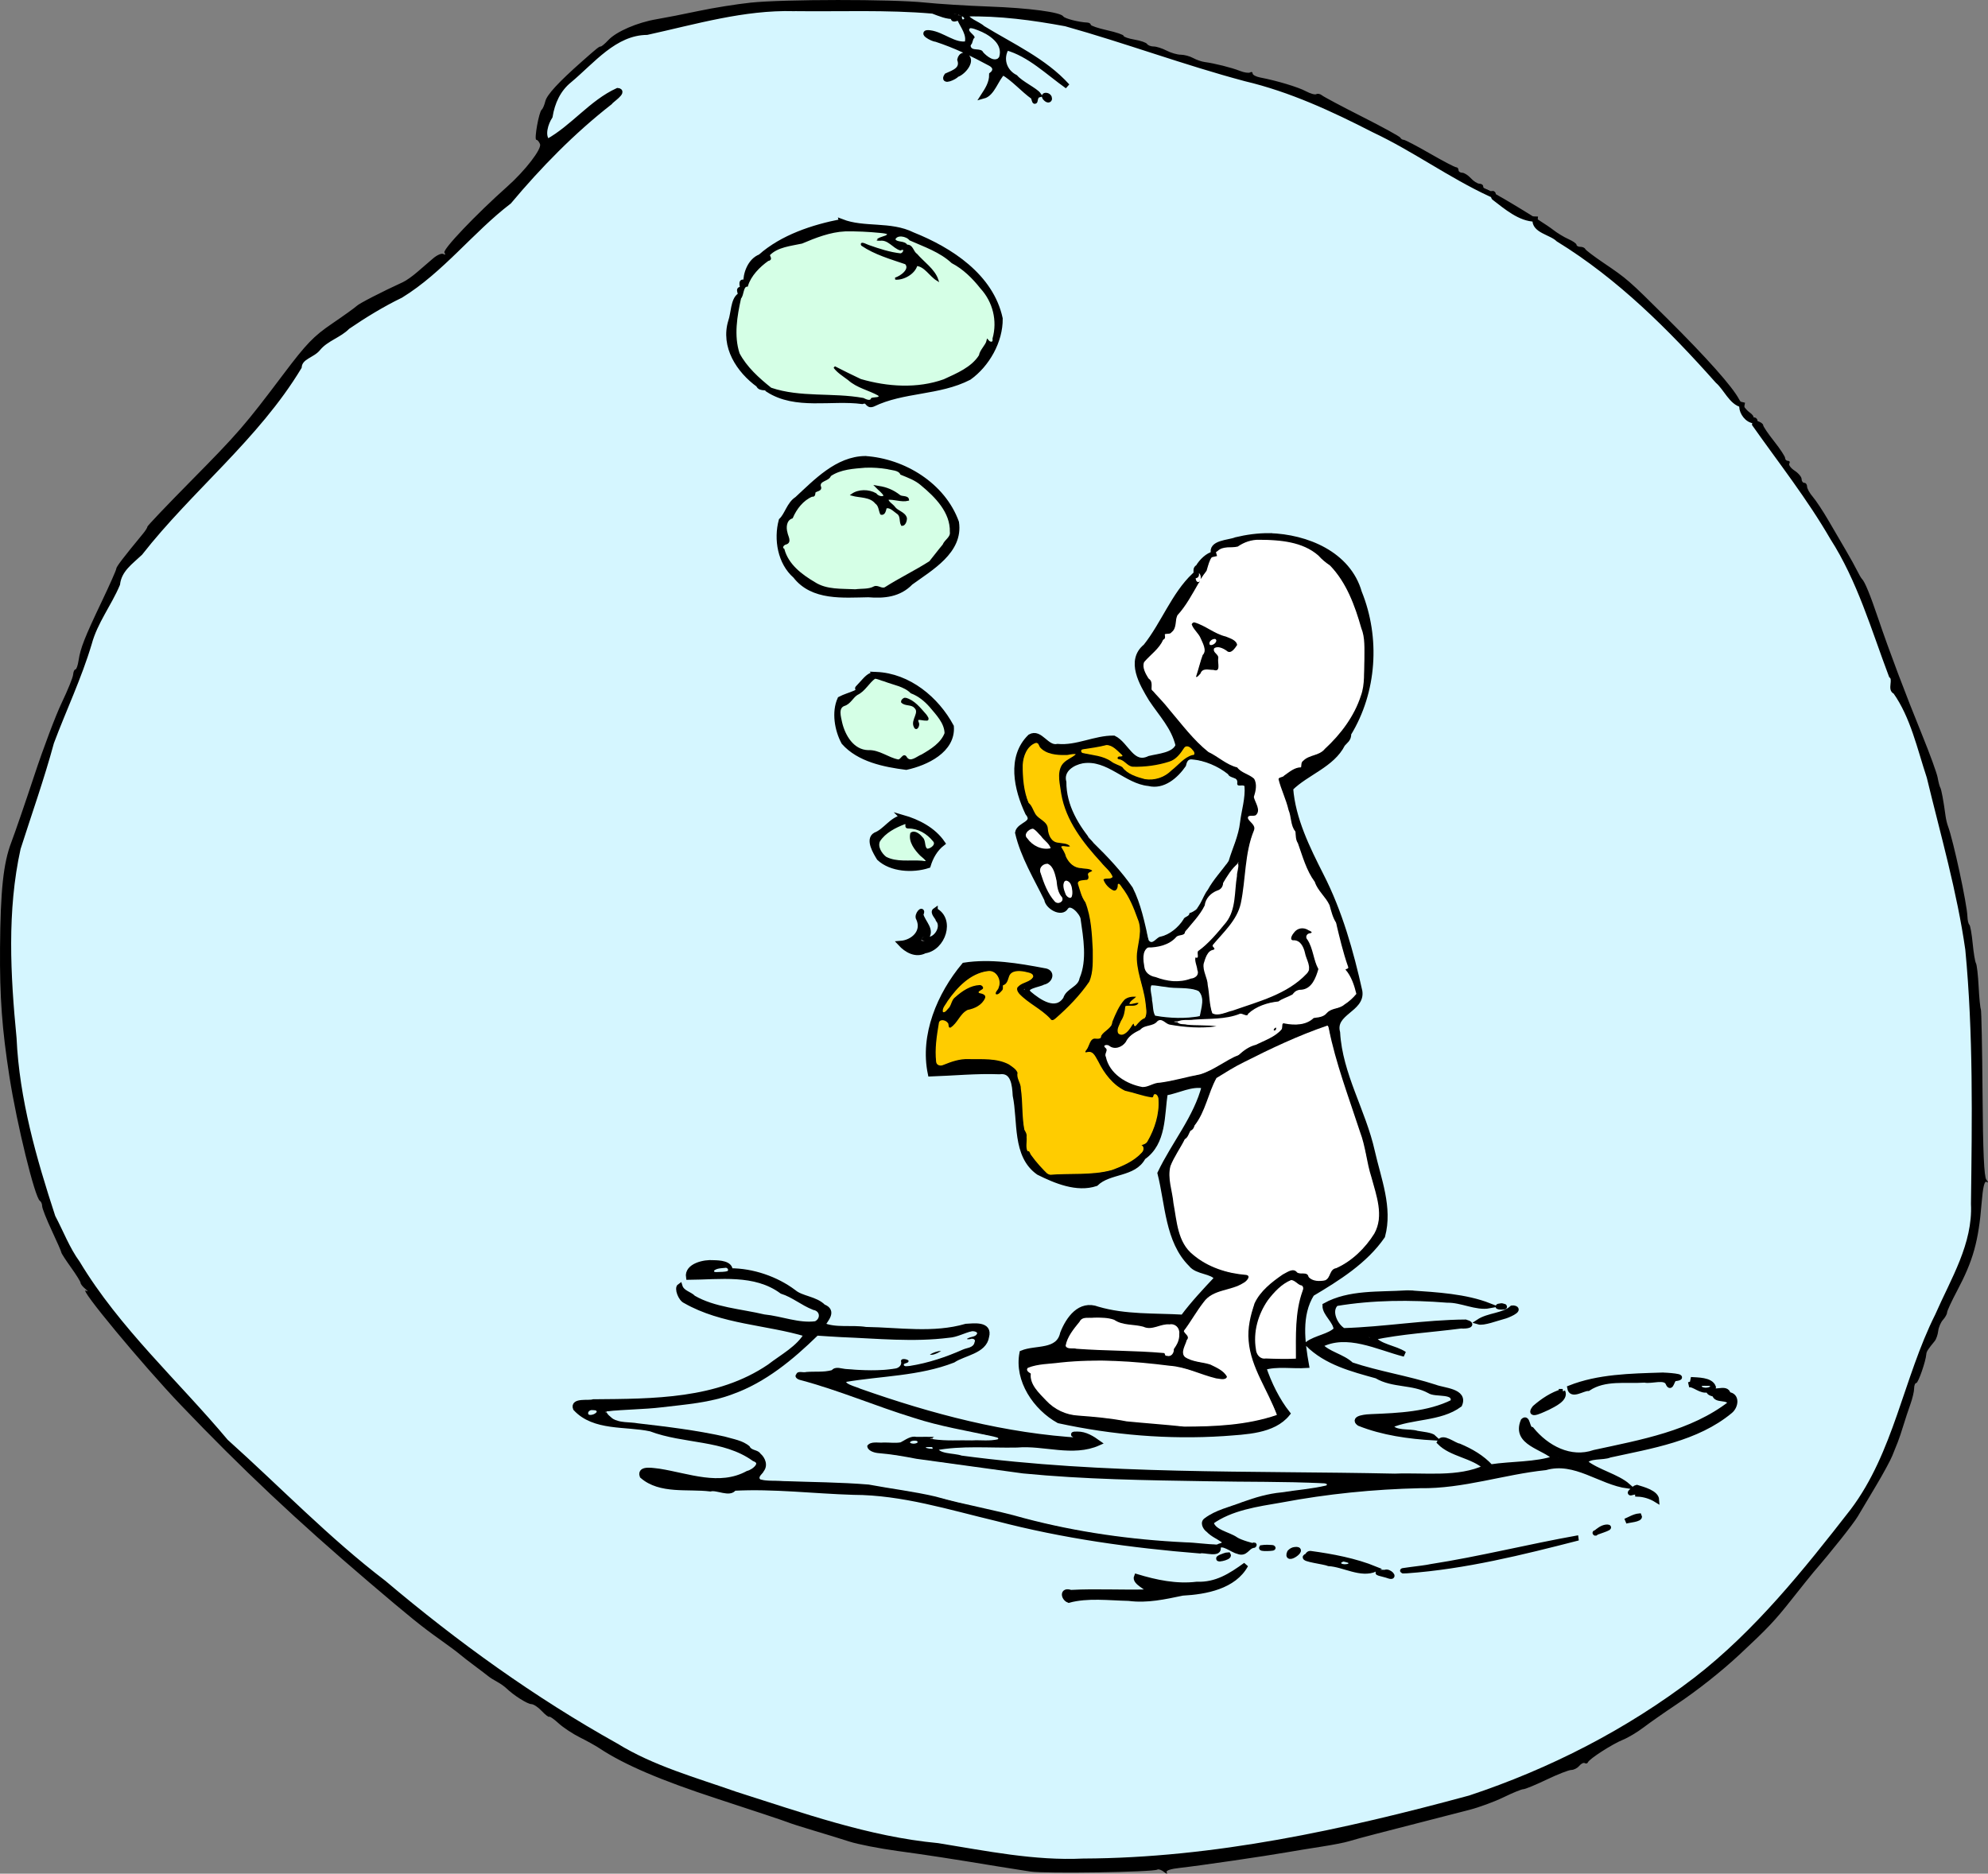
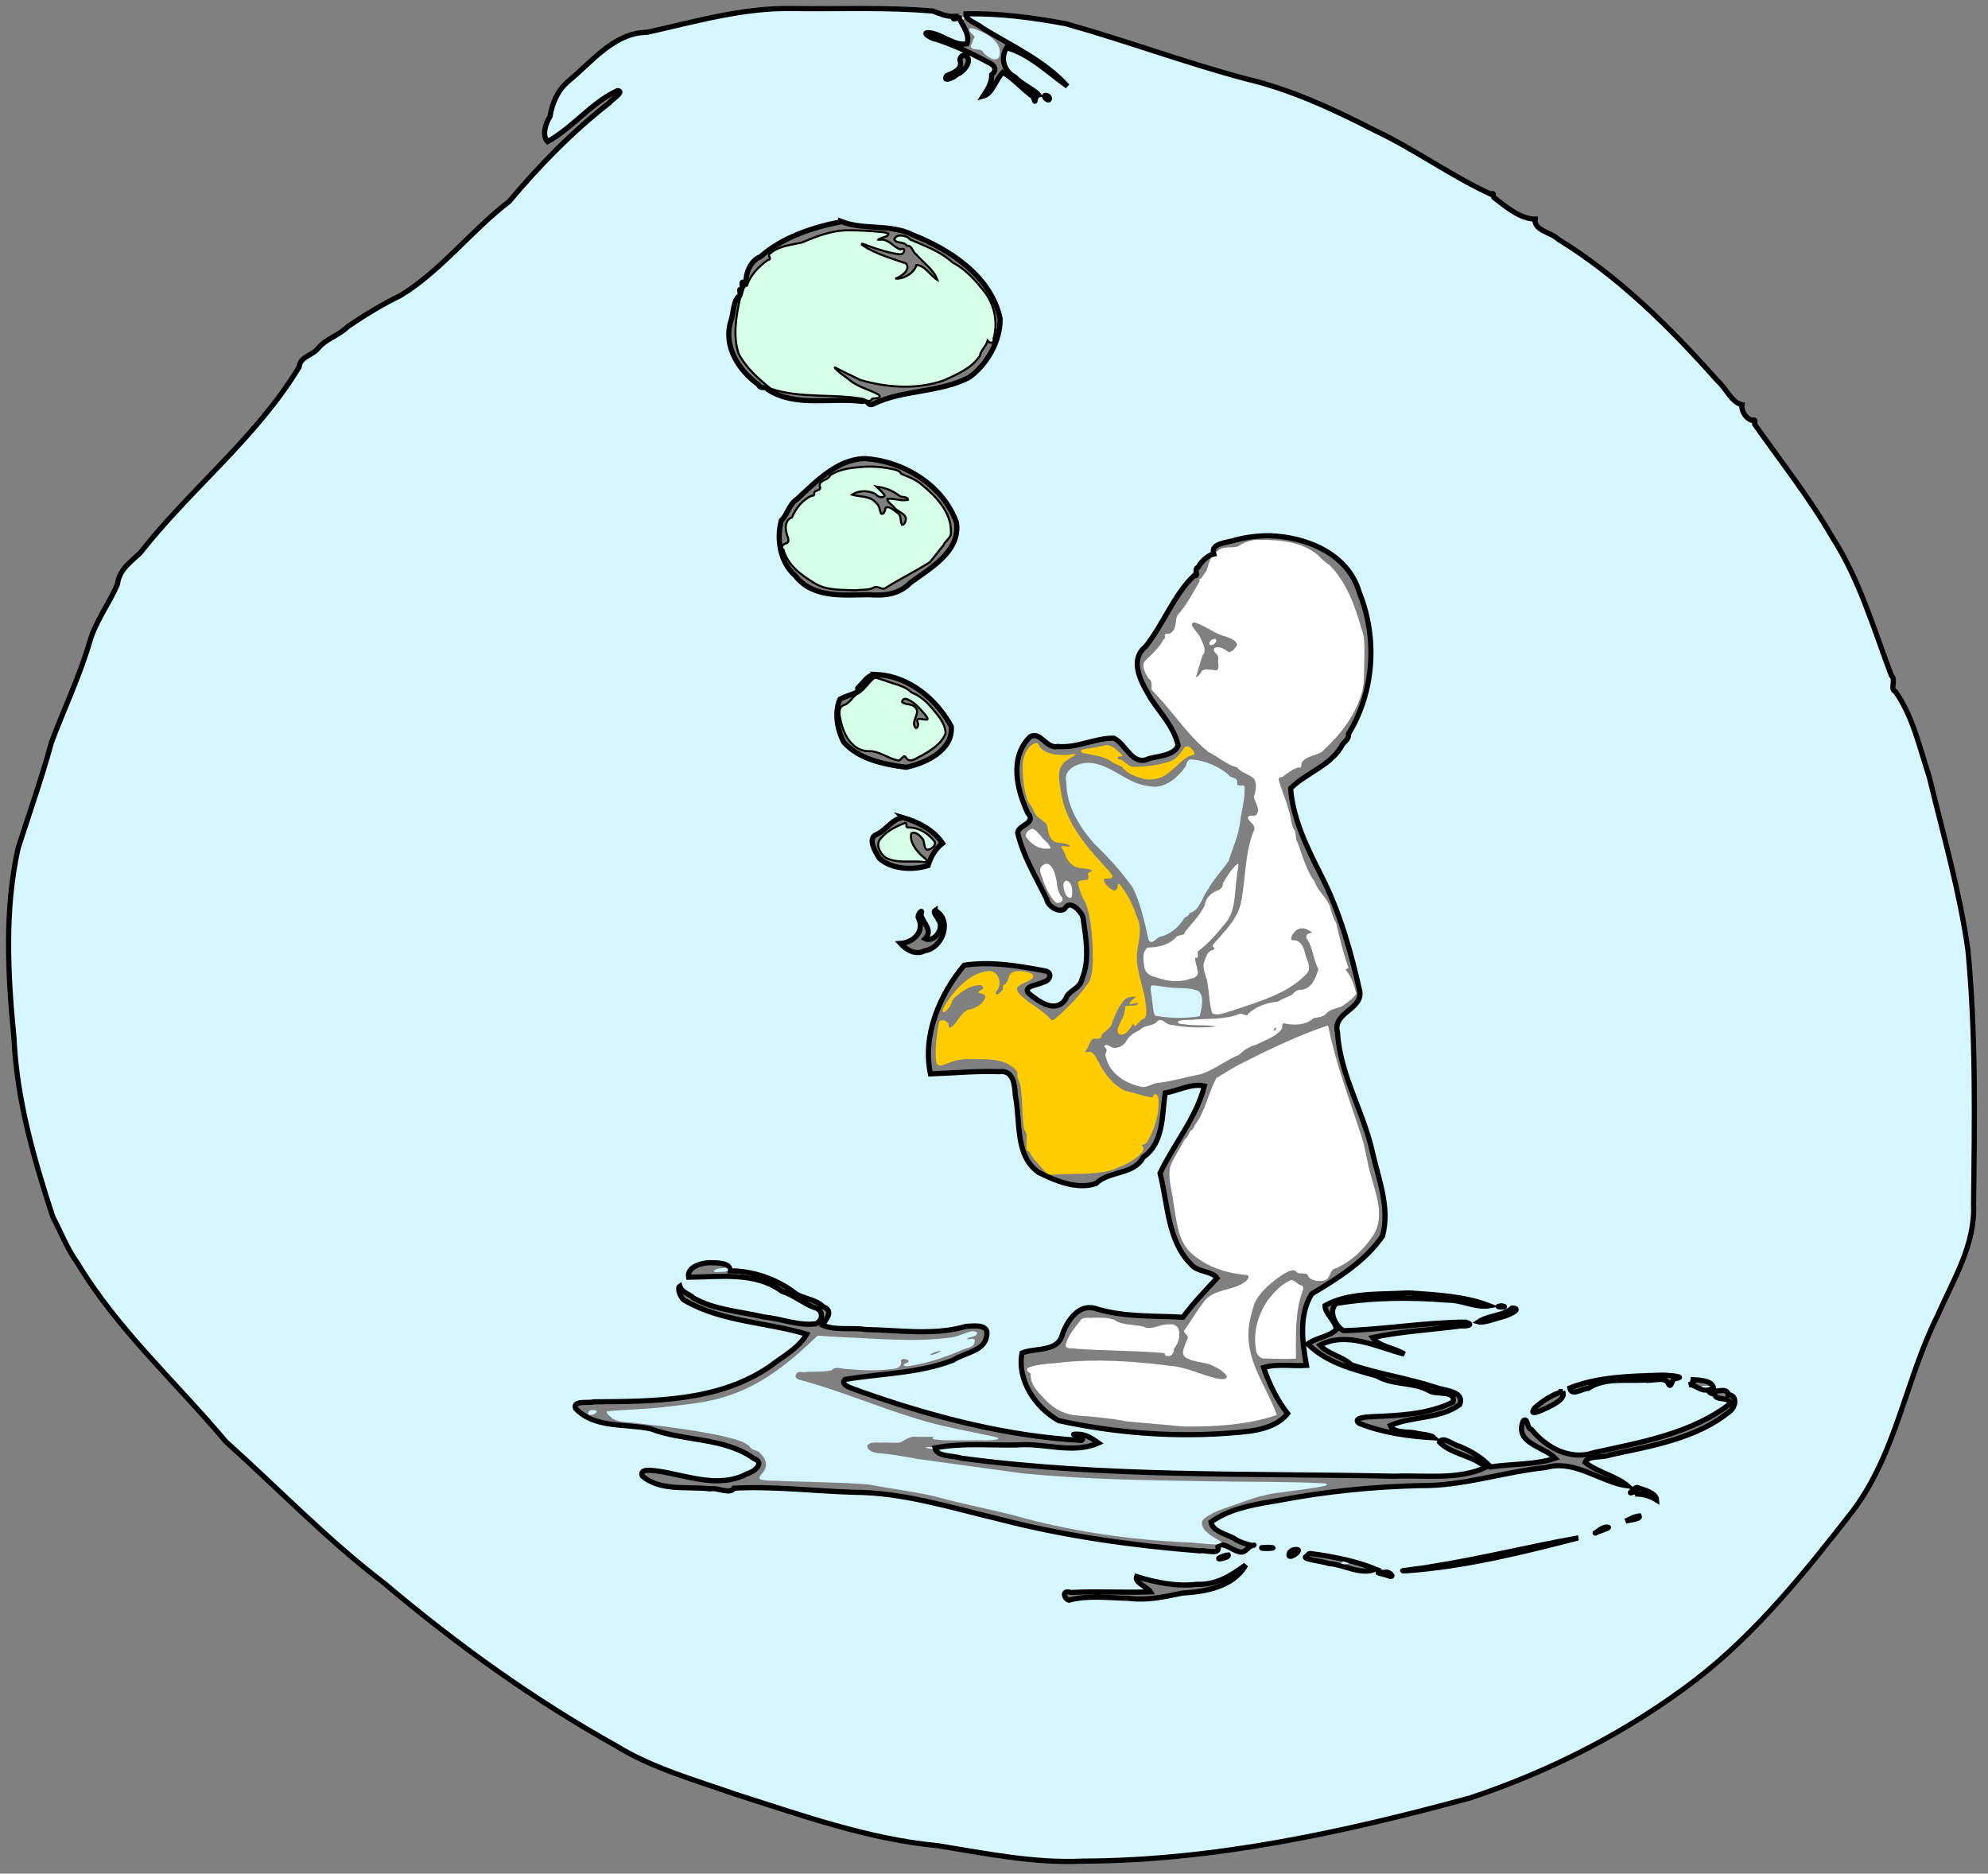
<svg xmlns="http://www.w3.org/2000/svg" version="1.1" viewBox="0 0 767.86 723.81">
  <rect x="0" y="0" width="767.86" height="723.81" fill="#808080" stroke="none" />
  <g transform="translate(-102.31 -317.91)">
-     <path d="m500.26 1040.9c-3.207-0.483-8.694-1.351-12.192-1.928-18.412-3.037-27.686-4.465-39.143-6.027-6.951-0.948-15.3-2.583-18.553-3.634-3.253-1.051-9.493-2.972-13.866-4.27-4.373-1.298-8.906-2.753-10.072-3.234-1.166-0.481-13.207-4.493-26.757-8.915-22.232-7.256-36.267-13.264-45.866-19.634-1.458-0.967-4.861-2.858-7.563-4.2-2.702-1.343-6.372-3.774-8.155-5.403-1.783-1.629-3.427-2.777-3.653-2.551-0.226 0.226-1.529-0.78-2.896-2.236-1.367-1.455-3.164-2.646-3.993-2.646-1.482 0-6.842-3.387-9.603-6.068-0.774-0.752-2.414-1.906-3.644-2.564-1.23-0.658-2.743-1.615-3.363-2.126-0.62-0.511-3.035-2.349-5.368-4.085s-4.932-3.757-5.776-4.493c-0.844-0.736-4.219-3.246-7.5-5.579-7.247-5.153-11.502-8.591-27.419-22.158-27.717-23.625-49.336-43.984-72.776-68.534-14.793-15.494-39.993-45.901-36.546-44.097 0.894 0.468 0.778 0.167-0.265-0.688-1.02-0.836-1.855-1.888-1.855-2.337s-1.67-3.141-3.711-5.982c-2.041-2.841-3.711-5.425-3.711-5.742 0-0.317-1.67-4.143-3.711-8.502s-3.711-8.603-3.711-9.43-0.395-1.748-0.877-2.046c-1.917-1.185-8.895-29.618-11.737-47.822-2.887-18.499-3.792-30.832-3.653-49.829 0.162-22.289 1.276-32.749 4.347-40.817 1.443-3.79 5.461-15.479 8.93-25.975s8.219-23.081 10.556-27.968c2.337-4.886 4.316-9.777 4.398-10.867 0.082-1.09 0.473-1.983 0.868-1.983 0.395 0 0.95-1.55 1.232-3.446 0.707-4.745 2.361-8.962 8.915-22.717 3.105-6.518 5.646-12.252 5.646-12.742 0-0.769 2.6-4.179 10.347-13.575 0.962-1.166 1.707-2.359 1.656-2.651-0.051-0.292 7.439-8.163 16.644-17.493 18.531-18.782 20.845-21.452 35.895-41.421 8.906-11.817 11.673-14.693 18.804-19.547 4.599-3.13 8.882-6.208 9.518-6.839 0.973-0.965 9.713-5.464 17.926-9.228 1.166-0.534 3.616-2.265 5.444-3.846 1.828-1.581 4.592-3.963 6.143-5.293 1.551-1.331 3.349-2.092 3.997-1.692 0.734 0.454 0.877 0.242 0.38-0.563-0.734-1.187 12.185-14.754 24.354-25.576 6.835-6.078 13.291-14.457 12.576-16.32-0.352-0.918-0.998-1.669-1.435-1.669-0.929 0 1.021-10.879 2.091-11.662 0.398-0.292 1.024-1.756 1.39-3.253 0.608-2.487 5.147-7.407 14.241-15.437 5.854-5.169 6.515-5.694 7.16-5.694 0.344 0 1.676-1.123 2.96-2.496 3.072-3.285 11.208-6.796 18.632-8.042 3.282-0.551 10.578-1.983 16.213-3.182s14.7-2.65 20.144-3.223c12.59-1.326 54.642-1.353 67.147-0.043 5.248 0.55 16.409 1.249 24.802 1.553 15.572 0.564 27.752 2.178 28.76 3.809 0.512 0.828 6.007 2.242 9.254 2.38 0.729 0.031 1.325 0.395 1.325 0.808s2.862 1.386 6.361 2.162 6.361 1.748 6.361 2.159 1.906 1.07 4.235 1.464c2.329 0.394 4.504 1.151 4.833 1.683s1.47 0.968 2.535 0.968 3.303 0.713 4.973 1.584c1.67 0.871 4.141 1.587 5.492 1.59 1.35 3e-3 3.497 0.579 4.771 1.28 1.274 0.7 3.27 1.396 4.436 1.546 3.777 0.487 10.527 2.18 13.606 3.414 1.653 0.662 3.442 0.933 3.976 0.603 0.534-0.33 0.971-0.149 0.971 0.402 0 0.551 1.312 1.252 2.916 1.557 6.378 1.212 14.74 3.728 17.682 5.32 1.708 0.924 3.518 1.424 4.022 1.113 0.505-0.312 1.493-0.096 2.196 0.479 0.703 0.575 7.719 4.305 15.591 8.289 7.872 3.983 14.472 7.609 14.666 8.057 0.194 0.448 0.769 0.814 1.277 0.814 0.508 0 5.069 2.385 10.136 5.301 5.067 2.916 9.621 5.301 10.12 5.301 0.499 0 0.908 0.477 0.908 1.06 0 0.583 0.642 1.06 1.426 1.06 0.784 0 2.289 0.954 3.345 2.12s2.561 2.12 3.345 2.12c0.784 0 1.426 0.477 1.426 1.06 0 0.583 0.452 1.06 1.004 1.06 1.224 0 21.914 12.476 25.933 15.637 1.587 1.248 4.285 2.889 5.997 3.647 1.712 0.758 3.112 1.738 3.112 2.179 0 0.441 0.676 0.801 1.502 0.801 0.826 0 1.661 0.37 1.855 0.821 0.194 0.452 3.329 2.837 6.967 5.301 9.313 6.308 9.752 6.69 24.588 21.443 15.468 15.382 25.28 26.413 27.896 31.36 1.016 1.921 2.802 4.162 3.969 4.98 1.167 0.818 1.851 1.758 1.519 2.09-0.332 0.332 0.387 0.917 1.597 1.302 1.21 0.384 2.2 1.1 2.2 1.592s1.908 3.308 4.241 6.258c2.332 2.951 4.241 5.856 4.241 6.456 0 0.6 0.505 1.091 1.123 1.091 0.618 0 0.841 0.456 0.496 1.014-0.345 0.557 0.581 1.805 2.058 2.772 1.476 0.967 2.684 2.42 2.684 3.227 0 0.808 0.477 1.468 1.06 1.468s1.06 0.643 1.06 1.428 0.996 2.575 2.214 3.976 3.961 5.556 6.096 9.232c2.135 3.676 5.197 8.924 6.804 11.662s3.506 6.17 4.219 7.628 1.546 2.889 1.851 3.181c1.113 1.066 3.16 6.048 6.316 15.373 4.238 12.52 10.332 28.675 16.999 45.058 2.966 7.289 5.638 14.643 5.938 16.344 0.3 1.7 0.757 3.434 1.015 3.852 0.428 0.692 1.247 5.1 2.034 10.947 0.167 1.239 0.573 2.969 0.903 3.843 2.077 5.508 7.38 30.105 7.543 34.986 0.049 1.458 0.381 2.889 0.739 3.181 0.357 0.292 0.938 3.531 1.29 7.2 0.352 3.668 0.922 7.126 1.267 7.684 0.345 0.558 0.811 4.595 1.035 8.971 0.225 4.376 0.605 8.313 0.846 8.749 0.241 0.435 0.54 15.096 0.665 32.579 0.161 22.532 0.592 32.237 1.478 33.334 0.816 1.01 0.84 1.302 0.069 0.84-0.811-0.485-1.407 2.068-1.899 8.129-1.209 14.901-3.269 22.257-9.542 34.078-2.096 3.95-3.811 7.668-3.811 8.263 0 0.595-0.705 1.861-1.566 2.812s-1.696 2.897-1.855 4.324-0.767 3.174-1.35 3.882c-2.584 3.141-3.185 4.078-3.249 5.073-0.172 2.663-3.11 11.132-3.862 11.132-0.462 0-0.84 0.945-0.84 2.099 0 1.154-0.647 3.898-1.438 6.096-0.791 2.198-2.015 5.905-2.721 8.238-0.705 2.332-1.668 5.195-2.14 6.361-0.472 1.166-1.429 3.552-2.128 5.301-0.698 1.749-3.501 6.923-6.228 11.496-2.727 4.574-5.913 9.927-7.079 11.896-1.727 2.916-10.098 13.472-17.181 21.666-0.756 0.875-4.581 5.646-8.5 10.602-6.425 8.126-9.225 11.086-19.907 21.044-7.109 6.627-16.366 13.956-24.384 19.306-4.665 3.112-10.423 7.141-12.796 8.952-2.373 1.811-5.951 3.949-7.951 4.752-4.057 1.627-12.983 7.371-13.534 8.708-0.195 0.475-0.738 0.627-1.205 0.338-0.467-0.289-1.439 0.185-2.16 1.054-0.721 0.868-2.1 1.579-3.066 1.579-0.966 0-5.24 1.67-9.498 3.711-4.259 2.041-8.307 3.711-8.998 3.711-0.69 0-4.124 1.4-7.632 3.111-3.507 1.711-9.464 3.905-13.237 4.874-3.773 0.97-11.391 2.93-16.931 4.357-5.54 1.427-13.888 3.575-18.553 4.775-4.665 1.199-9.674 2.561-11.132 3.026-1.458 0.465-6.229 1.397-10.602 2.072-4.373 0.675-10.337 1.649-13.252 2.165-8.132 1.439-34.25 5.25-41.057 5.991-4.05 0.441-5.835 1.054-5.362 1.843 0.389 0.65-0.078 0.545-1.04-0.234-0.961-0.779-2.126-1.189-2.589-0.912-1.633 0.98-43.328 1.614-49.08 0.747zm63.611-6.785c8.093-1.498 18.112-3.077 27.035-4.261 12.265-1.627 32.192-5.479 39.757-7.684 4.956-1.445 9.966-2.765 11.132-2.933 5.802-0.838 10.155-2.006 10.687-2.867 0.325-0.526 1.011-0.698 1.524-0.381 0.513 0.317 3.683-0.391 7.046-1.573 3.363-1.182 7.337-2.149 8.832-2.149 1.494 0 6.201-1.67 10.46-3.711 4.259-2.041 8.25-3.711 8.87-3.711 0.62 0 4.599-1.67 8.842-3.711 4.243-2.041 8.155-3.711 8.693-3.711s3.796-1.818 7.239-4.04c3.443-2.222 7.811-4.724 9.706-5.56 1.895-0.836 3.446-1.88 3.446-2.321s0.982-0.801 2.183-0.801c1.201 0 1.891-0.472 1.535-1.048-0.361-0.584 0.03-0.788 0.882-0.461 0.841 0.323 3.132-0.812 5.091-2.521 1.959-1.71 6.185-4.828 9.392-6.931 13.733-9.003 15.105-10.112 32.501-26.269 2.423-2.251 8.864-9.463 14.313-16.027 5.449-6.564 10.927-13.13 12.174-14.59 2.826-3.309 9.841-11.698 12.3-14.708 1.015-1.242 1.537-2.259 1.161-2.259-0.376 0 0.019-0.835 0.879-1.855 2.853-3.388 10.277-16.786 11.052-19.947 0.42-1.712 1.064-3.351 1.431-3.643 0.368-0.292 2.534-6.732 4.814-14.313 2.28-7.58 4.489-14.498 4.909-15.373 0.419-0.875 1.798-4.214 3.063-7.421 1.265-3.207 5.075-11.556 8.465-18.553 11.798-24.347 11.013-19.794 11.241-65.202 0.181-35.897-0.475-55.116-2.187-64.141-0.332-1.749-1.061-5.566-1.62-8.482-0.559-2.916-1.144-7.925-1.301-11.132s-0.613-6.08-1.015-6.384c-0.402-0.304-0.959-1.735-1.238-3.181-0.279-1.445-1.272-5.49-2.207-8.989-0.935-3.499-1.936-7.68-2.226-9.293-2.526-14.063-9.249-38.509-11.002-40.006-0.341-0.292-0.754-1.246-0.918-2.12-0.777-4.158-6.232-14.789-7.601-14.814-1.112-0.021-1.217-0.349-0.379-1.187 0.838-0.838 0.751-1.938-0.312-3.976-0.808-1.55-1.473-3.442-1.476-4.205 0-0.778-0.544-1.056-1.231-0.631-0.71 0.439-0.938 0.294-0.543-0.346 0.637-1.031-0.427-5.476-2.48-10.357-0.491-1.166-1.684-4.983-2.652-8.482-0.968-3.499-2.431-7.554-3.25-9.012-0.82-1.458-3.216-5.99-5.326-10.072-5.013-9.697-5.806-11.077-8.644-15.028-1.312-1.827-2.385-3.805-2.385-4.396 0-0.59-0.358-1.232-0.795-1.427-0.437-0.194-3.638-4.647-7.113-9.895-3.475-5.248-6.815-10.121-7.421-10.83-1.896-2.215-3.187-3.876-6.412-8.253-1.719-2.332-4.925-6.144-7.124-8.471-2.2-2.326-3.999-4.593-3.999-5.036 0-0.443-0.835-1.663-1.855-2.711-1.02-1.048-4.448-4.984-7.618-8.747-8.788-10.434-29.453-30.629-37.175-36.329-3.79-2.798-7.704-5.752-8.697-6.565-0.993-0.813-3.214-2.207-4.936-3.097-1.721-0.89-3.771-2.227-4.555-2.97-2.291-2.173-10.293-7.179-11.475-7.179-0.596 0-1.083-0.477-1.083-1.06 0-0.583-0.515-1.06-1.145-1.06s-3.612-1.596-6.626-3.546c-3.014-1.95-7.628-4.862-10.251-6.471-2.624-1.609-8.11-5.038-12.192-7.621-4.082-2.583-8.495-4.971-9.807-5.306-1.312-0.335-2.385-1.035-2.385-1.555s-0.716-0.945-1.59-0.945c-0.875 0-1.59-0.403-1.59-0.896 0-0.837-28.354-15.368-39.438-20.211-5.998-2.621-25.489-8.603-42.197-12.95-10.852-2.824-16.989-4.687-23.854-7.244-24.999-9.308-37.219-12.216-53.009-12.613-5.831-0.147-11.437-0.512-12.457-0.813-3.529-1.039-1.839 1.384 2.373 3.402 2.326 1.114 4.234 2.384 4.241 2.821 6e-3 0.437 0.892 0.795 1.968 0.795 1.076 0 2.82 0.954 3.875 2.12 1.055 1.166 2.355 2.12 2.889 2.12 0.533 0 3.05 1.431 5.593 3.181s5.034 3.181 5.537 3.181c1.732 0 13.368 11.32 12.309 11.974-0.584 0.361-3.58-1.709-6.658-4.599s-6.259-5.255-7.067-5.255c-0.808 0-1.47-0.368-1.47-0.817 0-1.004-9.289-6.173-9.88-5.498-0.233 0.267-0.73 1.764-1.105 3.327-0.561 2.341-0.126 3.237 2.469 5.085 1.732 1.234 4.559 3.652 6.281 5.374 1.767 1.767 4.265 3.131 5.734 3.131 2.656 0 5.496 2.313 4.304 3.506-0.363 0.363-1.658-0.039-2.877-0.893-3.123-2.188-4.129-1.933-3.254 0.824 0.669 2.107 0.558 2.214-0.977 0.94-0.952-0.79-1.47-1.86-1.151-2.377 0.32-0.517-0.112-0.94-0.958-0.94-0.847 0-1.814-0.716-2.15-1.59-0.336-0.875-1.341-1.59-2.234-1.59s-1.504-0.358-1.359-0.795c0.373-1.119-4.195-5.523-4.948-4.771-0.34 0.34-0.618 1.493-0.618 2.562 0 1.069-0.396 1.944-0.881 1.944s-1.506 1.167-2.269 2.594c-0.764 1.427-2.062 2.853-2.885 3.168-0.909 0.349-1.213 0.116-0.775-0.592 0.397-0.642 0.064-1.635-0.74-2.208-1.144-0.816-1.07-0.917 0.34-0.466 1.937 0.619 3.598-2.559 3.106-5.942-0.148-1.02 0.237-1.855 0.857-1.855 0.62 0 1.127-0.389 1.127-0.864 0-1.238-8.654-5.689-9.427-4.849-0.355 0.386-0.113 0.893 0.537 1.128 1.326 0.477-4.036 6.705-5.773 6.705-0.599 0-1.793 0.703-2.652 1.563-1.254 1.254-1.669 1.287-2.098 0.169-0.793-2.066 0.614-3.742 3.556-4.236 2.633-0.442 2.786-0.842 1.542-4.038-0.504-1.294-0.026-1.886 1.777-2.199 2.337-0.406 2.356-0.47 0.346-1.234-1.166-0.444-3.79-1.447-5.831-2.23-2.041-0.783-5.023-1.706-6.626-2.051-1.603-0.345-2.916-1.334-2.916-2.197 0-1.947 3.989-2.074 6.278-0.199 2.144 1.756 9.603 4.306 10.366 3.543 0.32-0.32 0.209-1.437-0.247-2.483s-0.739-2.468-0.629-3.162c0.251-1.592-6.422-4.824-9.036-4.376-1.17 0.2-1.847-0.221-1.677-1.045 0.206-1.002-1.248-1.361-5.301-1.31-3.071 0.039-15.842-0.221-28.378-0.579-15.046-0.429-26.038-0.226-32.336 0.595-17.962 2.343-29.675 4.451-32.33 5.817-3.476 1.788-12.63 3.933-13.773 3.227-0.492-0.304-1.137 0.046-1.434 0.779-0.414 1.021-0.787 0.977-1.6-0.19-0.878-1.261-1.347-1.284-2.731-0.135-0.919 0.763-1.671 1.057-1.671 0.655 0-0.666-6.167 3.238-7.421 4.698-0.292 0.339-2.911 2.509-5.822 4.822-10.547 8.381-15.953 15.05-14.896 18.378 0.363 1.145 0.135 2.406-0.508 2.804-1.771 1.095-3.091 5.315-2.441 7.802 0.574 2.194 0.603 2.191 3.376-0.33 4.588-4.169 16.058-13.674 19.59-16.233 1.81-1.312 4.736-2.364 6.502-2.338l3.211 0.047-2.434 1.808c-1.339 0.994-4.767 3.865-7.618 6.38-2.851 2.514-7.004 5.901-9.228 7.525-4.63 3.381-15.63 14.501-18.209 18.408-2.662 4.032-10.662 12.433-11.84 12.433-0.576 0-8.014 6.918-16.528 15.373-8.515 8.455-16.144 15.373-16.954 15.373s-1.473 0.44-1.473 0.978c0 0.538-1.67 1.529-3.711 2.203s-3.711 1.665-3.711 2.203c0 0.538-0.89 0.978-1.977 0.978-1.088 0-3.19 0.954-4.673 2.12s-3.193 2.12-3.801 2.12c-0.608 0-1.573 0.835-2.144 1.855-0.571 1.02-1.43 1.797-1.908 1.725-1.679-0.251-3.502 0.892-2.921 1.831 0.323 0.522-0.322 0.949-1.432 0.949-1.11 0-2.882 0.954-3.938 2.12-1.055 1.166-2.337 2.12-2.847 2.12-0.511 0-2.393 1.668-4.183 3.707-1.802 2.053-3.799 3.396-4.473 3.011-0.67-0.383-0.877-0.318-0.459 0.145 0.721 0.798-4.869 9.755-7.121 11.41-0.707 0.519-0.707 0.79 0 0.811 0.702 0.021 0.7 0.296-6e-3 0.811-0.586 0.428-2.467 2.687-4.179 5.02-1.712 2.332-4.095 5.199-5.295 6.37-1.2 1.171-3.541 3.795-5.202 5.831-1.661 2.036-10.043 10.858-18.627 19.604-8.584 8.747-16.528 17.334-17.654 19.083-4.562 7.089-8.803 11.319-10.424 10.396-0.641-0.365-0.841-0.303-0.445 0.138 0.396 0.441-0.2 2.44-1.325 4.443-1.125 2.003-2.045 4.53-2.045 5.616 0 1.086-0.765 2.268-1.7 2.627s-1.456 1.29-1.157 2.069c0.299 0.779-0.367 2.073-1.48 2.876-1.113 0.802-2.024 2.506-2.024 3.787 0 1.28-0.482 2.489-1.071 2.685-0.589 0.196-1.262 1.31-1.496 2.474-1.062 5.289-8.967 27.332-11.215 31.272-0.832 1.458-1.411 3.008-1.287 3.446s-0.252 0.795-0.835 0.795-1.06 0.795-1.06 1.767c0 0.972-2.215 8.724-4.921 17.228-2.707 8.504-4.933 16.058-4.947 16.787-0.014 0.729-0.386 1.325-0.825 1.325-0.44 0-1.131 1.55-1.536 3.446-0.405 1.895-1.175 3.992-1.712 4.659-0.536 0.668-0.864 1.622-0.727 2.12s-0.149 3.292-0.634 6.208c-2.791 16.775-3.702 37.948-1.984 46.118 0.797 3.79 1.361 10.038 1.253 13.883-0.108 3.845 0.159 7.566 0.592 8.267 0.434 0.702 0.522 1.968 0.198 2.815-0.325 0.847-0.129 1.54 0.436 1.54 0.565 0 1.027 0.505 1.027 1.123s-0.551 0.782-1.224 0.366c-0.788-0.487-0.935-0.289-0.413 0.556 0.446 0.722 0.987 3.539 1.203 6.26 0.764 9.651 4.444 25.977 9.705 43.054 1.607 5.215 2.683 9.662 2.391 9.881-0.292 0.22 0.305 0.867 1.325 1.438 1.02 0.571 1.855 1.941 1.855 3.043s0.477 2.3 1.06 2.66c0.583 0.36 1.06 1.507 1.06 2.549s0.957 2.76 2.127 3.818 1.894 2.158 1.61 2.442 0.501 1.401 1.746 2.48c1.245 1.08 1.689 1.963 0.987 1.963-0.702 0 0.177 1.55 1.953 3.446 1.776 1.895 3.232 3.923 3.236 4.506 3e-3 0.583 1.079 2.333 2.39 3.89 1.311 1.556 3.338 4.158 4.505 5.78 4.343 6.045 19.42 22.939 33.834 37.913 4.424 4.596 8.044 9.009 8.044 9.807 0 0.797 0.436 1.45 0.969 1.45s2.603 1.55 4.6 3.446c1.997 1.895 5.258 4.906 7.247 6.691 1.989 1.785 4.396 4.17 5.348 5.301 3.236 3.842 11.418 11.067 12.532 11.067 0.61 0 1.109 0.716 1.109 1.59 0 0.875 0.364 1.59 0.809 1.59s4.381 3.346 8.747 7.435c4.365 4.089 8.036 7.309 8.158 7.156 0.251-0.317 6.959 5.114 14.082 11.401 2.653 2.342 9.108 7.585 14.344 11.651 5.236 4.066 9.679 7.756 9.873 8.199 0.194 0.443 1.044 0.806 1.889 0.806 0.844 0 1.817 0.733 2.16 1.629 0.344 0.896 2.024 2.353 3.734 3.237 1.71 0.884 3.918 2.417 4.908 3.406 4.528 4.526 40.971 27.853 51.892 33.216 2.478 1.217 4.506 2.637 4.506 3.156 0 0.519 0.671 0.943 1.49 0.943 0.82 0 3.563 1.025 6.096 2.278 2.533 1.253 6.037 2.868 7.787 3.589 11.429 4.712 15.441 6.176 20.144 7.348 2.916 0.727 11.742 3.495 19.613 6.152 7.872 2.657 17.414 5.608 21.204 6.557 3.79 0.95 9.321 2.687 12.291 3.859s5.832 2.017 6.361 1.877c0.529-0.141 4.301 0.271 8.383 0.915 4.082 0.644 11.477 1.696 16.433 2.337 8.985 1.163 12.511 1.777 27.565 4.802 10.746 2.159 58.798 1.557 72.093-0.903zm-50.195-98.269c-1.685-2.405-1.658-2.554 0.628-3.431 1.314-0.504 9.068-0.633 17.231-0.287l14.843 0.63-3.446-2.108c-1.895-1.159-3.446-2.541-3.446-3.07 0-2.076 3.524-2.149 6.356-0.133 2.504 1.783 4.676 2.124 13.528 2.124 10.24 0 17.223-1.332 17.223-3.284 0-0.526 0.657-0.956 1.461-0.956 0.804 0 2.116-0.951 2.916-2.114 1.04-1.511 1.897-1.832 3.004-1.124 1.276 0.816 1.042 1.389-1.331 3.256-1.584 1.246-3.611 2.997-4.505 3.89-2.57 2.57-10.78 4.574-18.739 4.574-4.607 0-7.073 0.393-6.66 1.06 0.928 1.502-3.907 1.664-23.298 0.78-9.639-0.44-11.839-0.253-12.82 1.088-1.027 1.405-1.417 1.286-2.945-0.895zm113.28-11.061c-5.248-1.376-13.835-3.088-19.083-3.805-5.248-0.717-10.257-1.734-11.132-2.26-1.173-0.705-0.964-0.824 0.794-0.453 1.311 0.277 2.623 0.117 2.915-0.355 0.821-1.328-10.445-1.919-11.66-0.613-1.154 1.241-5.301 1.493-6.405 0.389-0.378-0.378-2.192 0.231-4.032 1.353-3.506 2.138-8.716 2.816-7.586 0.988 0.36-0.583 1.581-1.06 2.713-1.06 1.132 0 2.058-0.462 2.058-1.027 0-0.565 0.794-0.722 1.764-0.35 1.186 0.455 1.513 0.271 0.998-0.563-0.422-0.682-1.721-1.24-2.887-1.24-1.318 0-1.837 0.458-1.373 1.209 0.551 0.891-1.87 1.02-9.214 0.491-15.653-1.128-22.146-1.915-21.702-2.63 0.225-0.363-1.812-0.508-4.526-0.322-4.362 0.299-13.416-0.955-28.79-3.989-2.624-0.518-8.861-2.135-13.859-3.593-4.999-1.458-13.513-3.415-18.921-4.348-5.408-0.933-10.736-2.18-11.839-2.771-5.121-2.74-26.33-5.394-46.137-5.772-11.14-0.212-21.998-0.714-24.131-1.114-2.513-0.471-4.433-0.266-5.456 0.583-1.096 0.909-1.579 0.946-1.579 0.12 0-0.654-0.505-1.19-1.123-1.19-0.618 0-0.828 0.477-0.468 1.06 0.842 1.363-2.268 1.347-8.751-0.043-3.059-0.656-6.153-0.73-7.631-0.183-1.429 0.528-4.563 0.506-7.365-0.053-2.683-0.535-5.891-1.162-7.129-1.394s-3.385-1.371-4.771-2.533c-2.149-1.802-2.286-2.269-0.929-3.178 2.284-1.53 7.155-1.342 13.816 0.536 12.567 3.542 13.149 3.612 20.035 2.432 4.562-0.782 7.615-1.968 9.232-3.585l2.416-2.416-2.871-1.944c-1.579-1.069-4.302-2.583-6.051-3.365-3.071-1.371-5.39-1.827-24.914-4.892-4.956-0.778-8.057-1.474-6.891-1.547 1.727-0.108 1.832-0.315 0.566-1.116-0.986-0.623-2.053-0.57-2.916 0.146-0.978 0.812-1.361 0.775-1.361-0.131 0-0.867-2.237-1.207-7.156-1.089-7.479 0.179-12.999-1.33-17.657-4.828-3.093-2.323-3.525-4.22-1.166-5.125 0.872-0.335 8.508-0.595 16.969-0.58 13.933 0.026 20.315-0.392 28.094-1.841 1.458-0.272 4.559-0.775 6.891-1.119 7.265-1.071 30.215-13.432 30.215-16.273 0-0.555 0.596-1.024 1.325-1.043 0.729-0.018 2.157-1.178 3.174-2.577l1.849-2.543-5.56-1.087c-3.058-0.598-9.854-1.838-15.101-2.756-20.215-3.537-29.155-7.752-29.155-13.747 0-3.481 1.436-3.456 3.035 0.053 0.826 1.813 1.809 2.542 2.876 2.132 0.891-0.342 1.374-0.222 1.072 0.266-0.612 0.99 3.004 3.122 6.27 3.697 1.166 0.205 2.836 0.648 3.711 0.984 1.622 0.623 2.663 0.826 17.493 3.409 4.665 0.813 10.846 1.939 13.736 2.503 4.442 0.867 5.461 0.753 6.592-0.734 0.736-0.968 1.353-2.029 1.372-2.358 0.048-0.859-7.672-4.661-9.201-4.531-0.706 0.06-1.183-0.431-1.06-1.091 0.123-0.66-0.85-1.163-2.162-1.116s-2.385-0.302-2.385-0.774c0-1.208-7.98-5.142-10.43-5.142-1.118 0-3.736-0.711-5.817-1.581-2.186-0.913-4.039-1.167-4.389-0.6-0.333 0.539-3.934 0.884-8.001 0.766-4.259-0.124-7.562 0.243-7.787 0.865-0.215 0.594-0.687 0.81-1.048 0.48-0.361-0.33-0.103-2.067 0.573-3.859 1.062-2.812 1.868-3.331 5.886-3.784 2.561-0.289 6.412-0.066 8.558 0.495 11.694 3.056 21.74 6.764 24.002 8.861 1.41 1.306 2.907 2.067 3.328 1.691 0.421-0.376 0.372-6e-3 -0.108 0.822-0.665 1.145-0.418 1.331 1.028 0.775 2.031-0.78 9.666 3.114 12.278 6.261 1.281 1.544 1.172 2.015-0.843 3.647l-2.314 1.874 3.332 0.666c1.833 0.367 13.342 0.978 25.578 1.359 16.799 0.523 22.059 0.391 21.483-0.541-0.526-0.851 0.572-1.296 3.541-1.433 10.1-0.467 9.934-0.508 10.797 2.716 0.761 2.846-0.705 5.964-2.805 5.964-0.387 0-1.917 0.954-3.399 2.12s-3.585 2.12-4.673 2.12c-1.088 0-1.977 0.423-1.977 0.94 0 0.517-1.312 1.193-2.916 1.503-1.603 0.31-4.824 1.074-7.156 1.698-2.332 0.624-7.035 1.411-10.451 1.747-3.416 0.337-7.232 0.996-8.482 1.466-1.249 0.47-3.816 0.624-5.703 0.342-3.895-0.581-8.76 0.378-8.76 1.727 0 0.496 8.945 3.802 19.879 7.348 19.236 6.238 34.716 9.98 49.034 11.854 3.79 0.496 9.992 1.411 13.782 2.033 3.79 0.622 7.607 1.102 8.482 1.065 2.643-0.111-2.317-1.88-5.503-1.963-1.569-0.041-3.179-0.603-3.578-1.248-0.506-0.819 0.305-0.947 2.687-0.424 1.877 0.412 5.038 0.749 7.024 0.749 1.986 0 3.611 0.383 3.611 0.85 0 0.468 1.55 1.467 3.446 2.22l3.446 1.37-4.241 0.471c-3.893 0.432-4.024 0.544-1.59 1.361 2.001 0.672 1.661 0.752-1.391 0.323-2.223-0.312-9.14-0.627-15.373-0.699-7.343-0.085-10.025-0.388-7.621-0.86 3.228-0.634 2.917-0.747-2.385-0.868-3.353-0.077-6.096 0.272-6.096 0.775 0 1.143-8.593 0.857-10.548-0.351-0.919-0.568-1.193-0.488-0.755 0.22 0.416 0.673-0.354 1.051-1.956 0.959-1.454-0.084-2.643-0.534-2.643-1-4.1e-4 -0.466-0.77-0.418-1.709 0.108-0.94 0.526-5.353 0.858-9.807 0.737-4.454-0.12-5.972-0.02-3.373 0.224 2.724 0.255 4.176 0.782 3.427 1.245-0.714 0.441 3.362 1.398 9.057 2.127 28.312 3.624 34.27 4.241 41.464 4.295 4.281 0.032 8.183 0.305 8.67 0.606 0.487 0.301 20.362 0.757 44.165 1.012 23.803 0.256 54.533 0.788 68.288 1.183 16.443 0.472 26.247 0.339 28.625-0.391 1.989-0.61 5.477-1.423 7.751-1.807l4.135-0.697-7.315-3.471c-4.024-1.909-8.747-3.837-10.496-4.284-2.837-0.725-2.952-0.9-1.06-1.621 2.246-0.857 2.002-0.904-15.373-3.02-8.152-0.993-14.333-2.898-16.724-5.155-2.194-2.071 5.424-3.724 15.303-3.32 4.756 0.195 8.443 0.027 8.194-0.373-0.249-0.4 1.823-1.061 4.604-1.47 6.682-0.981 9.827-2.221 9.827-3.873 0-1.242-1.813-1.681-8.21-1.992-1.355-0.066-2.086-0.589-1.698-1.217 0.432-0.699-0.334-0.907-2.095-0.571-1.632 0.312-2.516 0.11-2.145-0.49 0.381-0.617-0.313-0.721-1.755-0.263-1.775 0.563-2.174 0.415-1.559-0.58 0.533-0.862 0.398-1.073-0.379-0.592-1.622 1.003-8.797-0.404-8.069-1.582 0.317-0.512-0.168-0.646-1.078-0.297s-2.826-0.134-4.258-1.072c-1.433-0.939-3.415-1.707-4.404-1.707-4.341 0-13.791-3.958-17.259-7.229l-3.752-3.538 2.621-2.015c1.442-1.108 4.156-2.314 6.031-2.679 2.997-0.584 3.221-0.853 1.855-2.219-0.855-0.855-1.614-1.998-1.687-2.539-0.073-0.541-0.192-1.479-0.265-2.083-0.073-0.604-0.846-1.54-1.718-2.079-3.058-1.89 3.436-4.973 12.187-5.786 18.693-1.735 24.977-1.753 34.986-0.099 5.831 0.964 11.795 2.171 13.252 2.682 1.458 0.511 5.394 1.236 8.747 1.611 4.101 0.458 6.096 1.153 6.096 2.123 0 0.793-0.848 1.712-1.885 2.041-5.793 1.839-15.005 3.917-19.239 4.34-2.668 0.267-10.307 1.205-16.976 2.086-6.669 0.881-14.063 1.639-16.433 1.685-4.301 0.084-4.303 0.085-1.128 1.125 5.772 1.891 13.252 5.499 13.252 6.393 0 1.227-0.72 1.109-4.195-0.687-1.666-0.862-6.662-2.563-11.103-3.781-7.215-1.979-8.708-2.073-14.036-0.881l-5.962 1.334 3.07 1.274c1.688 0.701 4.409 1.804 6.045 2.452 1.636 0.648 2.685 1.648 2.33 2.221-0.368 0.596 0.06 0.773 1 0.412 0.919-0.353 1.645-0.074 1.645 0.631 0 0.694 0.596 1.057 1.325 0.806 0.729-0.251 3.949 0.443 7.156 1.541 3.207 1.098 11.079 3.18 17.493 4.627 6.414 1.447 12.736 3.089 14.047 3.649 2.85 1.217 3.1 4.34 0.53 6.63-2.105 1.876-12.613 4.563-21.854 5.589-8.184 0.908-6.457 2.545 3.282 3.11 4.639 0.269 9.251 1.275 12.05 2.627 2.494 1.205 5.042 2.184 5.662 2.175 2.313-0.034 12.258 5.821 12.258 7.216 0 1.487 1.291 1.441 20.674-0.739l6.361-0.715-4.241-1.433c-2.332-0.788-4.622-2.081-5.089-2.873-0.466-0.792-1.778-1.44-2.916-1.44-2.135 0-2.28-0.303-2.28-4.771 0-4.843 0.204-5.831 1.201-5.831 0.544 0 1.326 1.073 1.738 2.385 1.042 3.32 8.873 10.337 11.536 10.337 0.834 0 1.81 0.477 2.171 1.06 1.393 2.253 13.074 0.276 39.227-6.639 4.303-1.138 17.583-6.936 18.553-8.101 0.292-0.35 1.837-1.31 3.434-2.133 2.782-1.434 2.819-1.556 0.881-2.914-1.113-0.779-2.897-1.133-3.964-0.787-1.481 0.48-1.594 0.382-0.477-0.414 1.092-0.778 0.35-1.232-2.92-1.784-2.74-0.463-4.119-1.171-3.676-1.887 0.423-0.685 0.105-0.92-0.791-0.583-0.825 0.31-2.453 0.186-3.62-0.275-1.715-0.679-1.411-0.879 1.59-1.046 3.573-0.2 3.533-0.237-1.06-1-5.163-0.858-6.679-0.462-4.21 1.099 1.216 0.769 0.976 1.016-1.091 1.121-1.458 0.074-4.281 0.321-6.274 0.548-1.993 0.227-3.385 0.174-3.092-0.119 0.293-0.292 2.062-0.71 3.932-0.928 5.025-0.585 5.37-1.724 0.523-1.724-2.313 0-4.848 0.596-5.633 1.325-1.142 1.06-1.278 1.06-0.68 0 0.544-0.963-0.403-1.325-3.467-1.325-2.427 0-4.404 0.562-4.661 1.325-0.336 0.999-0.815 1.029-1.944 0.124-1.699-1.363-8.678-0.655-7.785 0.79 0.32 0.518-0.52 0.958-1.866 0.979-1.346 0.021-3.623 0.688-5.059 1.484-2.254 1.248-2.776 1.221-3.812-0.195-1.009-1.379-1.305-1.117-1.857 1.643-0.553 2.765-1.376 3.49-5.2 4.584-2.499 0.715-5.151 1.761-5.894 2.325-0.743 0.564-1.642 0.734-1.999 0.378-1.008-1.008 2.252-5.364 5.062-6.762 7.026-3.496 13.371-6.082 15.447-6.297 1.274-0.132 4.137-0.745 6.361-1.363 2.224-0.618 7.472-1.126 11.662-1.129 4.19-3e-3 8.841-0.471 10.337-1.04 1.767-0.672 2.72-0.672 2.72 0 0 0.569 2.028 1.037 4.506 1.04 7.483 0.01 21.537 4.53 20.301 6.529-0.319 0.516-0.187 0.87 0.294 0.787 2.365-0.411 3.259 0.324 3.259 2.678 0 5.585-12.545 13.196-27.3 16.563-2.041 0.466-7.05 1.647-11.132 2.625-4.082 0.978-10.522 2.343-14.313 3.034l-6.891 1.256 6.361 3.004c3.499 1.652 8.24 3.9 10.536 4.994 2.296 1.095 4.847 1.99 5.667 1.99 2.067 0 7.795 4.211 7.149 5.255-0.752 1.217-5.859 2.053-5.859 0.959 0-0.502 0.807-0.913 1.793-0.913 1.562 0 1.529-0.193-0.258-1.5-1.161-0.849-2.315-1.074-2.659-0.517-0.729 1.18-7.358-0.916-7.358-2.327 0-0.526-0.671-0.956-1.49-0.956-0.82 0-3.324-0.931-5.566-2.069-12.091-6.139-12.677-6.288-20.789-5.29-15.337 1.887-24.657 3.415-25.695 4.215-2.756 2.125-11.105 3.086-28.625 3.295-10.496 0.126-20.103 0.588-21.35 1.028-1.247 0.44-5.183 0.944-8.747 1.121-3.564 0.177-6.48 0.644-6.48 1.038 0 0.394-2.743 0.953-6.096 1.242-11.154 0.962-15.825 1.762-22.12 3.787-7.707 2.48-12.071 4.456-12.071 5.465 0 1.093 4.945 4.192 6.69 4.192 0.805 0 2.253 0.873 3.218 1.939 1.25 1.381 3.508 2.006 7.851 2.172 6.884 0.264 24.951 2.817 30.831 4.356 2.139 0.56 6.991 1.833 10.781 2.828 3.79 0.995 7.042 2.176 7.227 2.625 0.185 0.449 1.448 0.393 2.806-0.124s2.727-0.683 3.041-0.37c0.551 0.551 11.065-0.868 20.852-2.816 2.624-0.522 10.257-1.966 16.963-3.209s16.603-3.417 21.994-4.831c5.391-1.414 10.957-2.572 12.369-2.572 1.412 0 2.746-0.537 2.965-1.194 0.219-0.657 1.332-1.262 2.474-1.344 2.462-0.178 12.112-3.758 14.003-5.195 0.861-0.655 1.325-0.612 1.325 0.121 0 0.621 2.028-0.031 4.506-1.448 2.478-1.417 4.983-2.566 5.566-2.554 1.925 0.041-3.903 4.193-5.886 4.193-1.067 0-2.202 0.423-2.521 0.94s-2.375 1.275-4.568 1.685c-2.193 0.41-4.465 1.116-5.048 1.57-1.21 0.941-12.82 4.997-16.581 5.792-1.376 0.291-5.365 1.286-8.864 2.211-6.764 1.789-19.114 4.543-24.384 5.437-1.749 0.297-8.667 1.63-15.373 2.962-6.706 1.333-14.816 2.287-18.023 2.12-3.959-0.205-5.15-0.011-3.711 0.607 4.465 1.916-4.193 0.906-13.782-1.608zm8.725-0.095c-0.352-0.352-1.267-0.39-2.032-0.084-0.846 0.338-0.595 0.59 0.641 0.641 1.117 0.046 1.744-0.205 1.391-0.557zm-12.722-3.181c-0.352-0.352-1.267-0.39-2.032-0.084-0.846 0.338-0.595 0.59 0.641 0.641 1.118 0.046 1.744-0.205 1.391-0.557zm-15.881-3.271c-1.02-0.267-2.69-0.267-3.711 0-1.02 0.267-0.186 0.485 1.855 0.485s2.876-0.218 1.855-0.485zm-19.593-2.085c-0.718-0.29-2.149-0.308-3.181-0.039-1.031 0.269-0.444 0.506 1.305 0.528 1.749 0.022 2.593-0.198 1.875-0.489zm-14.607-3c-3.9-1.715-7.078-5.073-6.662-7.039 0.596-2.808 3.291-4.061 22.532-10.469 1.727-0.575 8.287-1.604 14.578-2.286 6.291-0.682 11.438-1.604 11.438-2.049 0-0.444-14.432-0.786-32.071-0.759-33.572 0.052-74.194-1.538-87.731-3.434-4.373-0.612-12.484-1.797-18.023-2.632s-12.934-1.789-16.433-2.12-7.744-1.057-9.435-1.613c-1.691-0.556-5.091-1.011-7.557-1.011-2.788 0-5.007-0.632-5.87-1.671-2.108-2.54 0.598-3.719 7.177-3.125 3.977 0.359 5.955 0.062 7.08-1.063 1.108-1.108 3.659-1.513 8.793-1.395l7.232 0.167-5.301 0.727c-3.359 0.461 0.912 0.743 11.662 0.77 18.43 0.046 18.343-0.083-2.651-3.916-7.655-1.398-22.583-5.959-35.516-10.853-9.97-3.772-18.755-6.631-23.648-7.697-2.481-0.54-3.405-1.276-3.162-2.521 0.282-1.449 1.597-1.73 7.48-1.598 4.206 0.094 7.138-0.28 7.138-0.911 0-0.669 1.493-0.78 3.976-0.295 5.014 0.979 16.115 1.025 19.867 0.084 1.92-0.482 2.661-1.223 2.262-2.262-0.396-1.032 0.101-1.546 1.494-1.546 1.148 0 2.087 0.477 2.087 1.06 0 0.583-0.557 1.06-1.237 1.06-0.68 0-0.973 0.264-0.65 0.586 0.9 0.9 14.645-2.655 19.06-4.928 2.156-1.111 4.61-2.019 5.453-2.019s1.829-0.773 2.191-1.718c0.507-1.321 0.166-1.589-1.478-1.159-1.176 0.307-1.87 0.126-1.544-0.402 0.327-0.529 1.253-0.961 2.059-0.961s1.711-0.398 2.011-0.883c0.71-1.149-2.736-1.21-4.19-0.074-3.109 2.429-16.88 3.22-36.775 2.112l-20.366-1.134-4.796 4.58c-9.831 9.388-19.182 15.128-31.301 19.214-6.248 2.107-27.197 4.736-39.227 4.923-4.665 0.073-7.647 0.35-6.626 0.617 1.02 0.267 1.855 0.871 1.855 1.344 0 0.923 4.13 2.512 5.76 2.216 1.348-0.244 18.104 1.868 29.756 3.751 10.275 1.661 18.553 4.261 18.553 5.828 0 0.535 0.559 0.973 1.242 0.973 2.176 0 5.119 3.424 5.119 5.954 0 1.345-0.915 3.298-2.033 4.341-1.958 1.827-1.271 1.908 18.818 2.204 11.468 0.169 22.282 0.715 24.032 1.212s7.474 1.482 12.722 2.187 11.45 1.993 13.782 2.863c2.332 0.87 7.819 2.191 12.192 2.937 4.373 0.745 12.007 2.55 16.963 4.01 17.282 5.092 41.924 9.052 62.078 9.976 7.549 0.346 13.925 0.808 14.167 1.026 0.243 0.218 1.436 0.357 2.651 0.31 1.802-0.071 1.621-0.345-0.981-1.489zm-110.78-72.638c0.875-0.565 2.306-1.028 3.181-1.028 1.414 0 1.414 0.114 0 1.028-0.875 0.565-2.306 1.028-3.181 1.028-1.414 0-1.414-0.114 0-1.028zm271.94 53.009c-0.36-0.583-1.462-1.053-2.448-1.044-1.545 0.014-1.573 0.158-0.203 1.044 2.076 1.342 3.48 1.342 2.651 0zm-277.53-18.664c-0.352-0.352-1.267-0.39-2.032-0.084-0.846 0.338-0.595 0.59 0.641 0.641 1.118 0.046 1.744-0.205 1.391-0.557zm-123.75-11.665c0-0.229-0.716-0.417-1.59-0.417-0.875 0-1.59 0.462-1.59 1.027 0 0.565 0.716 0.752 1.59 0.417 0.875-0.336 1.59-0.798 1.59-1.027zm433.62-8.898c-0.875-0.565-2.783-0.987-4.241-0.938l-2.651 0.089 2.651 0.849c1.458 0.467 3.366 0.889 4.241 0.938 1.414 0.08 1.414-0.025 0-0.938zm-110.79-25.428c5.248-0.616 11.211-1.354 13.252-1.64 2.86-0.401 3.225-0.291 1.59 0.477-1.445 0.68-1.614 1.019-0.53 1.065 0.875 0.037 3.022-0.685 4.771-1.606 1.749-0.921 4.479-1.779 6.066-1.907 3.479-0.281 5.275-1.707 2.149-1.707-1.216 0-3.043-0.32-4.061-0.71-1.19-0.457-1.599-0.302-1.144 0.434 0.406 0.656-1.894 0.357-5.396-0.704-3.356-1.016-7.413-1.672-9.015-1.458-1.602 0.214-2.912-0.076-2.912-0.646 0-0.937-24.418-0.725-38.085 0.329-5.383 0.415-6.148 1.956-3.553 7.158l1.649 3.304 12.838-0.635c7.061-0.349 17.132-1.139 22.38-1.755zm-267.79-20.831c0.96-0.845-7.957-0.297-9.331 0.573-0.898 0.568 0.544 0.713 3.711 0.373 2.848-0.306 5.378-0.732 5.621-0.946zm203.45 110.21c0.765-0.306 1.68-0.269 2.032 0.084 0.352 0.352-0.274 0.603-1.391 0.557-1.235-0.051-1.486-0.302-0.641-0.641zm60.364-43.446c0.729-0.294 1.922-0.294 2.651 0 0.729 0.294 0.133 0.535-1.325 0.535s-2.054-0.241-1.325-0.535zm-106.85-2.422c-4.39-0.454-8.923-1.109-10.072-1.456-1.149-0.347-6.356-0.925-11.571-1.285-10.447-0.72-13.349-1.83-18.908-7.228-5.776-5.609-7.034-8.171-7.737-15.756l-0.65-7.019 6.196-0.696c8.4-0.943 8.056-0.727 10.366-6.527 1.127-2.831 3.203-6.385 4.612-7.898 2.394-2.569 2.924-2.69 8.023-1.819 3.003 0.513 6.413 1.375 7.58 1.915 3.301 1.53 13.501 1.938 16.349 0.655 1.942-0.875 2.673-0.837 3.004 0.157 0.241 0.722 2.035 1.313 3.989 1.313 2.765 0 3.708-0.528 4.261-2.385 0.391-1.312 3.278-4.832 6.416-7.822l5.705-5.437-3.127-0.625c-9.234-1.847-14.796-10.294-16.86-25.608-0.629-4.665-1.547-9.913-2.041-11.662-0.74-2.62-0.332-4.114 2.313-8.482 1.766-2.916 4.493-6.971 6.06-9.012 2.351-3.062 8.389-16.337 8.389-18.443 0-0.323-1.312-0.083-2.916 0.534-1.603 0.617-4.795 1.449-7.093 1.848l-4.177 0.725-0.243 6.314c-0.134 3.473-0.762 6.487-1.395 6.698-0.634 0.211-0.865 0.849-0.514 1.418 1.191 1.928-1.982 7.392-5.8 9.986-2.09 1.42-3.106 2.582-2.258 2.582 2.513 0-2.052 2.61-7.411 4.238-2.624 0.797-5.142 1.358-5.596 1.246-0.454-0.111-1.096 0.504-1.428 1.369-0.332 0.864-2.14 1.86-4.018 2.212-4.837 0.907-16.354-1.403-18.922-3.795-1.19-1.109-2.505-1.805-2.922-1.547-1.4 0.865-4.218-3.326-5.785-8.602-0.855-2.877-1.804-9.517-2.11-14.754-0.818-14.015-1.093-14.838-5.109-15.297-3.967-0.454-6.487-0.392-18.954 0.463l-9.183 0.63-0.681-3.099c-2.082-9.478 2.406-25.893 9.418-34.45 2.078-2.536 3.515-4.875 3.193-5.197-1.192-1.192 11.863-1.909 15.44-0.848 2.037 0.604 6.869 1.099 10.737 1.099 7.404 0 9.922 1.345 9.232 4.929-0.243 1.264-2.021 2.204-5.608 2.966l-5.252 1.116 2.833 1.855c1.558 1.02 3.17 1.855 3.582 1.855s1.609 0.779 2.661 1.73c1.769 1.601 2.117 1.595 4.672-0.079 1.518-0.995 2.523-2.43 2.231-3.188-0.308-0.802 0.18-1.324 1.165-1.246 2.539 0.2 6.597-6.477 6.779-11.155 0.305-7.838 0.26-8.888-0.592-13.856-0.625-3.642-1.441-5.186-3.003-5.682-1.699-0.539-1.841-0.874-0.68-1.609 1.084-0.687 0.829-0.932-0.983-0.944-1.346-8e-3 -2.185 0.41-1.863 0.931 0.322 0.521-0.634 1.253-2.123 1.627-3.062 0.769-6.307-2.193-7.466-6.815-0.366-1.458-1.249-3.605-1.964-4.771-9.613-15.689-11.101-22.794-4.774-22.794 2.321 0 2.141-1.287-1.034-7.391-3.627-6.975-4.086-15.642-1.149-21.71 3.019-6.237 6.49-7.388 9.756-3.236 2.164 2.751 2.574 2.854 8.668 2.164 3.518-0.398 8.332-1.398 10.697-2.223 2.365-0.824 5.071-1.506 6.013-1.514 2.44-0.022 7.283 4.044 8.439 7.086 0.673 1.77 1.565 2.412 2.836 2.042 1.02-0.297 4.092-0.856 6.826-1.242 2.735-0.386 5.767-1.58 6.739-2.654 1.663-1.837 1.577-2.235-1.448-6.718-2.116-3.135-2.789-4.939-1.968-5.274 0.686-0.28 0.094-0.546-1.315-0.592-1.409-0.046-2.257-0.389-1.884-0.762 0.373-0.373-0.685-2.401-2.35-4.506-5.546-7.009-8.778-19.2-5.09-19.2 0.752 0 2.779-2.743 4.506-6.096 1.727-3.353 3.911-6.953 4.854-8.001 0.943-1.047 2.602-3.552 3.687-5.566 1.085-2.014 2.341-3.662 2.791-3.662 0.451 0 0.819-0.716 0.819-1.59 0-0.875 0.389-1.59 0.864-1.59 0.475 0 1.713-1.789 2.75-3.976 1.037-2.187 3.516-5.326 5.507-6.976 1.992-1.65 3.342-3.451 3.002-4.002-0.34-0.551-0.225-0.896 0.255-0.767 0.481 0.129 3.516-0.559 6.746-1.528 10.075-3.025 17.32-3.416 24.661-1.333 7.864 2.232 13.682 4.84 14.843 6.655 0.466 0.729 1.324 1.325 1.906 1.325 3.415 0 11.196 15.256 11.76 23.059 0.137 1.895 0.506 3.446 0.819 3.446 0.313-3e-5 0.532 1.908 0.487 4.241-0.046 2.332 0.34 4.241 0.858 4.241 0.517 0 0.7 0.389 0.407 0.863s-0.638 3.218-0.766 6.096c-0.128 2.878-1.266 8.334-2.529 12.124-1.263 3.79-2.497 7.567-2.742 8.393-0.245 0.826-1.28 2.377-2.301 3.446-2.175 2.278-2.4 4.036-0.53 4.131 0.729 0.037 0.202 0.517-1.171 1.067-1.692 0.678-2.286 1.548-1.843 2.701 0.473 1.234 0.197 1.527-1.004 1.065-0.912-0.35-1.41-0.236-1.108 0.252 0.849 1.374-9.729 9.862-13.956 11.198-1.312 0.415-2.385 1.199-2.385 1.743 0 0.544-0.596 0.869-1.325 0.724-1.593-0.319-1.318 2.054 1.073 9.277 0.965 2.916 1.816 5.54 1.89 5.831 0.074 0.292 0.444 1.246 0.821 2.12 0.377 0.875 1.417 3.699 2.311 6.276s3.212 7.11 5.153 10.072c1.941 2.962 4.385 8.01 5.432 11.217 1.047 3.207 2.154 6.547 2.459 7.421 0.763 2.183 0.695 1.923 2.296 8.747 0.787 3.353 1.755 6.096 2.152 6.096 0.397 0 1.355 3.356 2.129 7.458l1.407 7.458-3.623 3.64c-1.992 2.002-4.267 3.656-5.055 3.674-1.842 0.043-0.695 13.891 1.531 18.485 0.82 1.693 1.492 3.931 1.492 4.973s0.485 2.195 1.077 2.561c0.593 0.366 0.803 1.11 0.468 1.653-0.335 0.543-0.025 0.987 0.69 0.987 0.715 0 1.01 0.29 0.656 0.643-0.354 0.354 0.539 3.317 1.985 6.585 1.445 3.268 2.768 6.676 2.939 7.573 0.171 0.897 0.853 3.539 1.516 5.872 0.662 2.332 1.321 5.791 1.464 7.686 0.143 1.895 0.714 3.446 1.271 3.446s0.73 0.282 0.385 0.626c-0.344 0.344 0.053 2.551 0.884 4.904 1.822 5.163 1.979 15.989 0.279 19.189-2.349 4.421-16.077 16.628-18.699 16.628-0.543 0-2.24 0.985-3.771 2.189-1.531 1.204-3.224 1.917-3.763 1.583-1.57-0.97-4.704 8.658-4.759 14.619-0.028 3.004 0.354 7.49 0.849 9.968l0.9 4.506h-8.705c-4.788 0-8.542 0.358-8.342 0.795 3.124 6.828 5.309 10.863 6.171 11.395 0.585 0.361 1.063 1.583 1.063 2.715 0 1.132 0.716 2.058 1.59 2.058 2.963 0 1.573 2.825-2.525 5.132-5.459 3.073-13.816 4.493-28.751 4.887-8.455 0.223-18.965 0.034-23.355-0.42zm42.969-5.897c4.082-1.015 7.556-1.96 7.72-2.1 0.164-0.14-1.742-4.017-4.237-8.615-7.028-12.956-8.886-22.931-5.694-30.571 0.825-1.975 1.305-3.785 1.067-4.024-0.238-0.238 1.285-2.441 3.385-4.894 4.402-5.143 11.931-9.512 13.108-7.607 0.412 0.666 1.182 1.129 1.712 1.03 2.105-0.397 3.707 0.12 3.153 1.017-0.751 1.215 4.007 2.433 6.207 1.589 0.921-0.353 1.675-1.486 1.675-2.517 0-1.19 1.065-2.098 2.916-2.486 3.466-0.727 10.759-7.226 13.911-12.397 1.237-2.029 2.251-5.392 2.253-7.473 0-3.321-2.076-12.272-3.925-16.89-0.35-0.875-0.785-3.378-0.966-5.564s-3.027-11.489-6.323-20.674c-3.297-9.185-6.485-19.563-7.085-23.061-0.6-3.499-1.196-6.496-1.325-6.662-0.994-1.276-37.07 15.236-40.614 18.589-0.771 0.729-1.75 1.325-2.177 1.325-0.427 0-1.864 3.38-3.195 7.511-1.331 4.131-3.293 8.385-4.361 9.453-1.068 1.068-1.664 2.22-1.323 2.56 0.34 0.34 0.062 0.618-0.618 0.618-0.68 0-1.237 0.716-1.237 1.59 0 0.875-0.477 1.59-1.06 1.59-0.583 0-1.06 0.523-1.06 1.162s-1.061 2.651-2.357 4.472c-3.51 4.929-3.756 6.909-1.98 15.905 0.597 3.023 1.376 7.643 1.731 10.267 1.116 8.239 4.384 12.711 12.148 16.624 4.506 2.271 8.451 3.481 11.397 3.496 2.478 0.013 4.498 0.381 4.49 0.818-0.054 2.645-3.801 4.923-9.914 6.028-4.758 0.86-8.066 3.689-11.134 9.524-1.202 2.285-2.798 4.551-3.548 5.036-1.097 0.709-1.078 1.065 0.099 1.823 1.234 0.796 1.214 1.438-0.13 4.132-0.875 1.755-1.295 3.638-0.932 4.185 0.825 1.244 7.186 3.475 7.892 2.768 0.287-0.287 2.117 0.296 4.066 1.295 9.853 5.05 4.314 8.073-5.998 3.273-5.025-2.339-9.242-2.996-29.155-4.543-8.809-0.684-8.453-0.685-19.083 0.043-12.957 0.888-18.023 1.678-18.023 2.813 0 0.547 0.505 0.995 1.123 0.995 0.618 0 0.834 0.467 0.481 1.038-1.721 2.784 7.38 12.984 13.118 14.703 2.243 0.672 6.65 1.222 9.793 1.222s7.382 0.482 9.419 1.071 8.185 1.293 13.662 1.565c5.477 0.271 10.196 0.731 10.486 1.022 1.171 1.171 23.508-0.352 30.445-2.077zm14.894-33.652c0.035-6.705 0.605-11.064 1.801-13.782 0.962-2.187 1.331-3.976 0.819-3.976-0.512 0-1.627-0.697-2.479-1.549-1.358-1.358-2.008-1.195-5.285 1.325-7.511 5.777-11.617 16.111-9.76 24.565 0.702 3.198 0.763 3.223 7.78 3.223h7.072l0.051-9.807zm-47.23 6.626c0-1.166 0.477-2.12 1.06-2.12 0.583 0 1.06-1.638 1.06-3.64 0-3.183-0.366-3.682-2.916-3.976-1.603-0.184-4.07 0.234-5.481 0.931-1.694 0.836-3.201 0.926-4.436 0.265-1.029-0.551-3.771-1.001-6.093-1.001-2.322 0-4.384-0.486-4.582-1.079-0.559-1.678-10.794-2.542-13.427-1.133-2.041 1.093-6.533 8.234-6.533 10.387 0 0.461 6.56 0.98 14.578 1.155 21.503 0.469 24.497 0.661 23.955 1.537-0.27 0.437 0.252 0.795 1.161 0.795 0.946 0 1.653-0.907 1.653-2.12zm-20.687-70.87c6.641-2.998 10.666-6.561 8.771-7.763-1.01-0.641-0.947-0.852 0.26-0.865 2.417-0.025 6.236-10.67 5.995-16.714-0.089-2.245-1.761-3.548-1.761-1.372 0 0.558-1.963 0.321-4.374-0.53-2.406-0.849-5.149-1.556-6.096-1.572-2.542-0.042-9.059-6.517-10.741-10.671-1.704-4.207-2.868-5.21-5.198-4.475-1.075 0.339-1.258 0.207-0.504-0.363 0.65-0.492 1.531-2.012 1.958-3.377 0.554-1.773 1.352-2.332 2.795-1.954 1.111 0.29 1.765 0.117 1.454-0.387-0.311-0.503 0.657-1.716 2.152-2.695 1.494-0.979 2.484-2.014 2.2-2.298-0.677-0.677 3.567-9.037 5.1-10.046 0.651-0.428 2.109-0.786 3.241-0.795 2.037-0.016 2.037 4e-4 0 1.629-1.988 1.589-1.972 1.621 0.46 0.947 1.813-0.503 2.298-0.342 1.731 0.575-0.433 0.7-1.88 1.065-3.216 0.809-1.723-0.329-2.27-0.048-1.879 0.969 0.302 0.788-0.218 2.605-1.157 4.038-0.939 1.433-1.707 3.337-1.707 4.233 0 2.668 2.994 1.847 4.694-1.288 0.889-1.639 1.614-2.219 1.656-1.325 0.059 1.261 0.299 1.206 1.155-0.265 0.594-1.02 1.701-1.855 2.46-1.855 1.612 0 0.759-7.048-2.001-16.542-1.411-4.855-1.475-6.751-0.398-11.961 1.179-5.71 1.084-6.678-1.223-12.433-1.376-3.433-2.811-6.48-3.188-6.771-0.378-0.292-1.228-1.484-1.889-2.651-1.098-1.937-1.205-1.953-1.235-0.187-0.043 2.595-3.042 1.923-5.071-1.138-1.472-2.221-1.426-2.385 0.668-2.385 2.884 0 2.839-0.269-0.666-4.005-12.313-13.124-16.284-20.281-17.733-31.96-0.748-6.033-0.01-8.192 3.493-10.207l2.843-1.635-3.991 0.63c-3.881 0.613-10.322-1.846-10.322-3.941 0-1.968-2.869-0.586-4.494 2.166-1.193 2.019-1.654 4.701-1.412 8.216 0.456 6.636 1.696 12.11 2.743 12.11 0.447 0 1.083 1.073 1.413 2.385 0.33 1.312 1.694 2.862 3.03 3.446s2.471 2.014 2.521 3.181c0.173 4.018 1.645 5.831 4.73 5.831 1.653 0 3.346 0.552 3.763 1.227 0.522 0.845 0.028 1.036-1.588 0.614-2.039-0.533-2.165-0.394-0.961 1.056 0.762 0.918 1.156 1.716 0.875 1.772-0.281 0.056 0.273 1.222 1.232 2.59 1.242 1.774 2.835 2.519 5.547 2.596 2.092 0.059 3.804 0.49 3.804 0.958 0 0.468-0.528 0.85-1.174 0.85s-0.899 0.716-0.563 1.59c0.443 1.155-0.123 1.59-2.07 1.59-1.51 0-2.395 0.461-2.027 1.056 0.359 0.581 0.853 2.096 1.098 3.368 0.245 1.271 0.844 2.585 1.331 2.92 2.872 1.972 4.682 25.207 2.426 31.14-1.175 3.091-13.056 15.587-14.819 15.587-0.583 0-1.441-0.646-1.907-1.436s-2.995-2.769-5.619-4.399c-7.406-4.6-8.364-7.359-3.181-9.166 3.844-1.34 4.084-2.755 0.614-3.626-3.997-1.003-6.414-0.123-6.784 2.47-0.186 1.306-0.862 2.375-1.502 2.375-0.64 0-0.868 0.295-0.507 0.656 0.361 0.361-0.059 1.372-0.934 2.247-1.881 1.881-3.371 0.955-1.701-1.058 1.36-1.638 1.092-4.569-0.568-6.229-2.203-2.203-8.432-6e-3 -13.292 4.689-4.523 4.37-9.381 12.423-5.601 9.286 0.907-0.753 1.649-2.001 1.649-2.775 0-1.93 6.247-6.43 9.807-7.063 2.991-0.532 4.263 1.648 1.59 2.726-0.792 0.319-0.578 0.568 0.53 0.618 4.309 0.194-0.206 6.445-4.655 6.445-0.989 0-2.83 1.67-4.091 3.711-2.406 3.893-4.241 4.81-4.241 2.12 0-1.572-3.107-2.33-3.259-0.795-0.043 0.437-0.249 1.749-0.456 2.916-1.079 6.06-1.24 12.113-0.345 13.008 0.639 0.639 2.298 0.353 4.523-0.782 3.443-1.755 11.969-1.998 20.245-0.577 3.151 0.541 7.59 4.405 6.413 5.582-0.328 0.328-0.087 1.211 0.537 1.962 0.623 0.751 1.216 5.638 1.316 10.859 0.101 5.222 0.597 9.24 1.103 8.929 0.506-0.311 0.736 1.366 0.511 3.727s-0.043 4.065 0.405 3.788c0.448-0.277 0.815-0.032 0.815 0.544 0 0.576 1.58 2.722 3.511 4.77l3.511 3.723 11.067-0.252c8.833-0.201 12.134-0.733 16.355-2.639zm11.545-31.757c0.289-0.467 2.539-0.968 5.002-1.113 2.462-0.145 5.324-0.717 6.359-1.272s3.084-1.007 4.552-1.007c3.329 0 7.296-1.686 13.107-5.571 2.478-1.657 4.521-2.632 4.54-2.166 0.019 0.465 0.751-0.103 1.627-1.262 0.876-1.159 2.173-2.142 2.882-2.183 2.154-0.125 10.995-4.593 12.372-6.252 0.71-0.856 1.015-2.003 0.678-2.55-0.37-0.599 0.77-0.681 2.871-0.207 3.606 0.813 7.446-0.057 8.618-1.952 0.37-0.599 1.324-0.838 2.121-0.533 0.796 0.306 2.414-0.482 3.595-1.749 1.181-1.268 2.605-2.022 3.164-1.677 0.965 0.596 6.274-2.854 7.819-5.081 0.866-1.249-1.864-8.162-3.679-9.316-0.982-0.624-0.964-0.82 0.079-0.832 0.955-0.011 1.076-0.572 0.405-1.872-1.057-2.048-3.84-12.723-3.881-14.887-0.015-0.753-0.499-1.708-1.077-2.12-0.578-0.413-1.133-2.003-1.232-3.535-0.1-1.531-1.412-4.014-2.916-5.518-1.504-1.504-2.734-3.321-2.734-4.039 0-0.718-0.883-2.29-1.962-3.494-1.079-1.204-2.584-4.574-3.345-7.49-0.761-2.916-1.827-5.876-2.37-6.58-0.543-0.703-0.679-1.777-0.303-2.385 0.376-0.609 0.232-1.107-0.321-1.107-0.553 0-0.956-0.596-0.897-1.325 0.138-1.689-3.292-13.459-4.631-15.888-1.221-2.217-1.321-4.09-0.198-3.725 0.449 0.146 1.982-0.82 3.408-2.146 1.426-1.326 3.231-2.167 4.01-1.867 0.813 0.312 1.123 0.067 0.726-0.575-0.872-1.41 2.559-4.08 5.301-4.124 3.761-0.061 15.884-14.984 17.025-20.957 0.197-1.029 0.431-1.871 0.52-1.871 1.558 0 2.476-17.536 1.172-22.379-0.611-2.269-1.172-4.468-1.246-4.888-1.424-8.034-9.269-22.549-12.79-23.667-1.088-0.345-1.978-1.008-1.978-1.472 0-0.465-1.789-2.047-3.976-3.517-6.097-4.099-23.175-5.603-26.449-2.329-1.111 1.111-2.735 1.527-4.549 1.164-3.569-0.714-8.494 3.52-8.494 7.303 0 1.434-0.477 2.608-1.06 2.608-0.583 0-1.06 0.51-1.06 1.134s-1.431 3.215-3.181 5.757-3.181 4.958-3.181 5.368c0 0.41-1.013 1.623-2.251 2.697-1.416 1.228-2.049 2.727-1.705 4.04 0.598 2.288-2.54 5.907-3.986 4.596-0.483-0.439-0.536-0.201-0.116 0.528s0.257 1.325-0.36 1.325c-0.618 0-1.123 0.701-1.123 1.558s-1.408 2.6-3.129 3.872c-1.721 1.272-3.378 2.962-3.682 3.755-0.657 1.713 1.437 6.717 2.812 6.717 0.529 0 0.655 0.966 0.28 2.147-0.375 1.181-0.233 2.016 0.314 1.855 0.548-0.16 3.908 3.553 7.466 8.253 5.663 7.478 14.484 16.804 14.49 15.319 1e-3 -0.287 1.717 0.787 3.813 2.385 2.096 1.599 4.601 2.907 5.566 2.907s1.755 0.446 1.755 0.992 1.568 1.558 3.483 2.251c3.001 1.085 3.483 1.755 3.483 4.84 0 1.969-0.402 3.58-0.893 3.58-0.491 0-0.203 0.985 0.64 2.189 1.792 2.558 1.099 6.67-0.988 5.869-0.779-0.299-1.668-0.138-1.975 0.359-0.307 0.497 0.155 1.176 1.026 1.511 1.804 0.692 2.11 3.965 0.52 5.555-0.981 0.981-2.481 10.608-3.585 23.012-0.503 5.648-4.207 12.216-9.532 16.898-1.822 1.602-2.688 2.914-1.925 2.916 0.763 1e-3 1.088 0.487 0.722 1.08-0.366 0.593-1.009 0.866-1.428 0.607s-1.399 0.967-2.177 2.725c-1.032 2.331-1.115 3.817-0.308 5.489 0.609 1.261 1.162 3.009 1.23 3.883 0.068 0.875 0.393 4.141 0.722 7.259 0.706 6.675-0.58 6.651 17.344 0.332 9.19-3.239 13.251-5.282 16.493-8.293l4.301-3.995-1.56-5.603c-1.308-4.7-1.955-5.603-4.013-5.603-2.232 0-2.344-0.239-1.246-2.651 1.253-2.749 4.329-3.446 7.199-1.631 1.34 0.848 1.307 1.084-0.238 1.677-1.55 0.595-1.592 0.897-0.298 2.19 0.825 0.825 1.82 3.636 2.212 6.247 0.392 2.611 1.16 4.47 1.708 4.132 0.548-0.339 0.237 1.2-0.69 3.419-1.908 4.566-3.198 5.66-6.702 5.683-1.346 8e-3 -2.177 0.454-1.846 0.99 0.331 0.536-0.834 1.289-2.588 1.675-1.754 0.385-3.19 1.125-3.19 1.643 0 0.518-0.632 0.7-1.404 0.404-2.119-0.813-11.588 3.551-10.728 4.943 0.524 0.848 0.146 0.864-1.36 0.058-1.51-0.808-2.438-0.764-3.361 0.159-0.806 0.806-5.387 1.343-12.45 1.459-6.146 0.101-11.383 0.392-11.637 0.646-0.806 0.806 15.493 1.948 16.746 1.173 0.779-0.482 0.902-0.261 0.35 0.631-1.018 1.647-19.927 0.678-20.507-1.051-0.462-1.376-3.357-1.37-3.357 6e-3 0 0.583-1.193 1.06-2.651 1.06s-2.651 0.425-2.651 0.945c0 0.52-1.136 1.23-2.524 1.579s-2.774 1.592-3.081 2.763c-0.641 2.452-5.015 4.517-6.535 3.084-0.554-0.522-1.508-0.942-2.12-0.933-0.612 8e-3 -0.398 0.479 0.477 1.044 0.935 0.604 1.075 1.034 0.339 1.044-1.957 0.025 0.211 6.209 3.062 8.733 4.41 3.905 11.635 6.266 12.902 4.217zm47.839-21.415c0.36-0.583 0.866-1.06 1.123-1.06 0.257 0 0.468 0.477 0.468 1.06s-0.505 1.06-1.123 1.06-0.828-0.477-0.468-1.06zm-30.215-136.17c0-0.254 0.554-1.804 1.231-3.446 0.677-1.641 1.129-3.418 1.004-3.948-0.125-0.53 0.32-1.301 0.989-1.715 1.315-0.813-1.078-6.459-3.96-9.341-1.038-1.038-1.176-1.866-0.435-2.607 0.741-0.741 2.531-0.127 5.634 1.932 2.502 1.66 5.7 3.143 7.107 3.296 1.407 0.153 3.293 1.012 4.19 1.909 1.468 1.468 1.42 1.827-0.478 3.595-1.753 1.634-2.332 1.725-3.436 0.543-1.553-1.662-4.425-1.897-4.425-0.361 0 0.583 0.477 1.06 1.06 1.06 0.583 0 1.06 1.708 1.06 3.795 0 3.665-0.109 3.771-3.181 3.096-2.374-0.521-3.345-0.274-3.824 0.976-0.568 1.479-2.536 2.421-2.536 1.214zm7.951-13.321c0.36-0.583 0.178-1.06-0.405-1.06s-1.355 0.477-1.715 1.06c-0.36 0.583-0.178 1.06 0.405 1.06 0.583 0 1.355-0.477 1.715-1.06zm-6.114 142.47c-0.258-1.349-0.035-2.596 0.494-2.773 0.576-0.192 0.572-1.378-0.01-2.949-0.893-2.415-1.522-2.632-7.743-2.67-3.724-0.023-7.894-0.43-9.268-0.905-2.442-0.845-2.479-0.763-1.683 3.749 0.447 2.537 0.777 5.328 0.731 6.203-0.067 1.288 1.633 1.61 8.932 1.694 8.872 0.102 9.007 0.065 8.546-2.348zm-3.692-12.662c3.285-0.783 3.285-0.783 1.923-5.529-0.71-2.476-0.659-3.253 0.18-2.735 0.755 0.467 0.933 0.101 0.5-1.027-0.37-0.963-0.226-1.638 0.32-1.499 1.269 0.323 10.26-9.407 12.337-13.351 0.869-1.651 1.749-6.045 1.954-9.764 0.205-3.72 0.673-7.855 1.039-9.191 0.63-2.296 0.598-2.313-0.59-0.308-0.691 1.166-2.166 3.128-3.28 4.361-1.113 1.232-1.883 2.891-1.71 3.686 0.177 0.814-0.729 1.604-2.074 1.81-1.313 0.2-2.944 1.404-3.625 2.676-0.68 1.271-1.075 2.311-0.877 2.311 0.968 0-5.598 9.192-6.932 9.703-0.846 0.325-1.275 1.018-0.952 1.54 0.323 0.522-0.345 0.949-1.483 0.949-1.138 0-2.333 0.686-2.654 1.524-0.598 1.56-7.832 4.082-9.229 3.219-1.738-1.074-3.24 2.633-2.552 6.299 0.628 3.349 1.211 3.91 5.099 4.908 2.414 0.62 4.867 1.297 5.45 1.506 0.583 0.208 1.776 0.205 2.651-6e-3 0.875-0.212 2.902-0.698 4.506-1.081zm-13.517-15.308c0.36-0.583 1.565-1.06 2.676-1.06 2.201 0 8.71-5.753 7.677-6.786-0.35-0.35 0.188-0.636 1.194-0.636 1.006 0 1.535-0.477 1.174-1.06-0.36-0.583 0.327-1.06 1.528-1.06 1.325 0 2.183-0.69 2.183-1.755 0-2.003 9.461-16.268 10.789-16.268 0.48 0 0.873-0.848 0.873-1.885 0-1.036 0.711-2.9 1.58-4.141 0.869-1.241 2.083-5.522 2.698-9.513 0.614-3.991 1.399-9.055 1.742-11.253 0.542-3.467 0.385-3.905-1.187-3.302-1.367 0.525-1.728 0.204-1.468-1.304 0.25-1.448-0.197-1.907-1.617-1.663-1.079 0.185-1.701-0.086-1.383-0.601 0.836-1.352-9.89-6.662-13.416-6.643-1.646 0.01-2.695 0.475-2.344 1.043 0.728 1.177-4.156 6.551-7.596 8.359-4.911 2.58-11.234 1.498-18.436-3.157-8.058-5.208-13.187-6.22-17.78-3.507-3.018 1.783-3.207 2.255-2.819 7.057 0.551 6.823 1.285 8.977 4.906 14.394 1.676 2.507 3.047 4.931 3.047 5.387s1.073 1.419 2.385 2.143c1.312 0.723 4.294 3.743 6.626 6.712 2.332 2.968 5.399 6.575 6.814 8.015 1.415 1.44 2.638 3.391 2.718 4.335 0.08 0.944 1.059 3.621 2.176 5.949 1.117 2.328 2.041 6.264 2.053 8.746 0.021 4.286 1.622 6.012 3.203 3.454zm-36.121-14.722c0.32-0.517-0.094-1.5-0.918-2.184-0.825-0.684-1.363-2.526-1.196-4.093 0.284-2.668-2.004-7.645-3.499-7.609-0.37 8e-3 -1.284 0.404-2.031 0.878-1.055 0.669-0.7 2.32 1.59 7.396 2.748 6.091 4.662 7.865 6.054 5.612zm4.041-3.846c-0.506-2.647-2.049-4.377-3.029-3.396-0.281 0.281-0.198 1.76 0.185 3.287 0.912 3.635 3.537 3.736 2.844 0.109zm-11.455-19.858c-1.713-1.892-3.222-3.63-3.353-3.862-0.132-0.232-0.982 0.195-1.891 0.949-1.476 1.225-1.403 1.635 0.689 3.862 1.287 1.37 3.539 2.491 5.005 2.491h2.664l-3.114-3.44zm46.52-24.277c1.274-0.667 3.889-2.814 5.812-4.771 1.923-1.957 4.248-3.558 5.166-3.558 1.363 0 1.427-0.291 0.349-1.59-1.82-2.193-2.6-2.006-4.214 1.01-1.633 3.051-5.168 4.458-13.598 5.412-4.925 0.557-6.405 0.359-7.54-1.009-0.777-0.936-2.098-1.702-2.936-1.702-0.838 0-1.223-0.485-0.857-1.077s1.229-0.797 1.918-0.453c0.689 0.343-0.136-0.562-1.833-2.013-2.474-2.115-3.589-2.445-5.635-1.667-1.403 0.533-3.684 0.97-5.069 0.97-4.478 0-3.722 1.706 0.865 1.951 2.443 0.131 5.735 1.177 7.315 2.324 1.58 1.147 3.369 2.086 3.976 2.086s1.103 0.391 1.103 0.868c0 1.376 6.595 4.291 9.876 4.365 1.642 0.037 4.027-0.478 5.301-1.145zm14.508-76.711c0-0.875-0.398-1.59-0.883-1.59-0.486 0-0.883 0.716-0.883 1.59 0 0.875 0.398 1.59 0.883 1.59 0.486 0 0.883-0.716 0.883-1.59zm-114.7 313.62c0.765-0.306 1.68-0.269 2.032 0.084 0.352 0.352-0.274 0.603-1.391 0.557-1.235-0.051-1.486-0.302-0.641-0.641zm9.741-166.77c0-0.66 0.551-0.86 1.224-0.444 0.758 0.469 0.936 0.291 0.468-0.468-0.455-0.735-0.061-1.224 0.985-1.224 0.958 0 1.543 0.596 1.3 1.325-0.567 1.701-3.976 2.396-3.976 0.81zm-9.427-3.257c-2.873-2.392-2.848-2.459 1.4-3.832 4.32-1.396 5.632-3.789 3.877-7.068-1.827-3.413-0.764-4.945 3.417-4.925 3.827 0.018 6.306 1.266 6.644 3.345 0.126 0.775 0.545 2.623 0.93 4.106 0.951 3.663-2.61 8.044-7.684 9.453-5.191 1.442-5.621 1.388-8.584-1.079zm11.054-4.831c1.437-0.942 2.613-2.39 2.613-3.218 0-2.245-3.22-6.732-4.83-6.732-2.621 0-2.716 2.092-0.209 4.599 2.602 2.602 2.716 4.942 0.242 4.942-0.792 0-1.734 0.477-2.095 1.06-1.002 1.622 1.357 1.262 4.278-0.652zm-14.959-26.454c-6.165-1.565-7.89-3.325-8.623-8.794-0.482-3.59-0.274-4.387 1.141-4.387 0.951 0 1.73-0.42 1.73-0.934s1.653-2.195 3.672-3.736c3.425-2.613 3.992-2.721 8.419-1.606 5.978 1.505 13.368 7.58 12.634 10.385-0.287 1.096-1.722 2.54-3.19 3.209-2.071 0.944-2.404 1.534-1.487 2.639 2.759 3.324-6.064 5.314-14.297 3.224zm9.693-5.077c-3.204-2.564-4.93-9.2-2.375-9.131 1.745 0.047 4.403 2.361 4.529 3.942 0.259 3.243 0.475 3.432 2.478 2.181 1.975-1.234 1.935-1.397-1.05-4.25-2.019-1.93-4.242-2.967-6.357-2.967-1.899 0-2.98-0.441-2.598-1.06 0.895-1.448 0.369-1.346-3.813 0.74-1.985 0.99-4.397 2.774-5.36 3.963-1.535 1.896-1.57 2.516-0.277 5.016 1.619 3.131 3.397 3.706 12.1 3.913l5.831 0.139-3.108-2.487zm-6.144-33.082c-0.239-0.239-4.173-1.207-8.742-2.152-4.66-0.964-9.255-2.6-10.465-3.727-1.186-1.105-2.489-2.009-2.896-2.009-1.305 0-3.972-6.77-4.178-10.602-0.435-8.112-0.097-9.542 2.251-9.542 1.299 0 4.1-2.031 6.686-4.848 4.342-4.729 4.575-4.833 9.513-4.252 2.784 0.327 7.051 1.488 9.482 2.58 5.375 2.413 14.555 11.041 16.95 15.931 1.623 3.313 1.625 3.851 0.029 7.216-0.949 2-3.307 4.842-5.239 6.316-3.337 2.545-12.466 6.014-13.391 5.088zm-0.459-4.973c0.408-1.004 0.799-0.95 1.616 0.226 0.942 1.356 1.525 1.339 4.617-0.136 5.701-2.719 10.369-7.18 10.369-9.91 0-3.585-9.256-14.185-12.457-14.266-0.729-0.018-1.325-0.491-1.325-1.051s-3.148-1.99-6.996-3.178l-6.996-2.161-2.993 2.131c-1.646 1.172-3.624 3.557-4.395 5.299s-2.205 3.167-3.186 3.167c-2.354 0-2.831 2.76-1.361 7.867 1.647 5.723 6.451 10.394 9.973 9.695 1.589-0.315 4.23 0.306 6.412 1.509 4.384 2.416 5.992 2.609 6.722 0.808zm4.321-11.777c-0.332-0.866-0.041-2.627 0.647-3.913 1.465-2.737 0.272-4.019-4.269-4.586-1.726-0.216-1.317-2.223 0.53-2.607 1.715-0.356 9.011 6.487 9.011 8.452 0 0.598-0.988 0.742-2.281 0.332-1.799-0.571-2.145-0.369-1.637 0.955 0.354 0.923 0.185 1.963-0.377 2.31-0.562 0.347-1.293-0.077-1.626-0.943zm-33.307-50.424c-5.585-0.81-6.827-1.464-12.386-6.521-5.069-4.611-6.7-8.309-7.11-16.118-0.229-4.373 0.086-6.125 1.177-6.544 0.82-0.315 1.193-1.052 0.83-1.639-0.363-0.587-0.126-1.068 0.525-1.068 0.652 0 0.905-0.453 0.563-1.007-0.342-0.554 0.804-2.061 2.546-3.349 1.743-1.288 2.921-2.744 2.617-3.234-0.303-0.49 0.154-0.892 1.016-0.892 0.862 0 3.156-1.708 5.098-3.796 4.005-4.305 11.373-8.411 16.981-9.463 3.752-0.704 11.706 1.064 20.029 4.452 5.118 2.083 14.136 10.493 16.818 15.683 1.201 2.324 2.183 5.837 2.183 7.807 0 4.652-3.454 10.712-7.807 13.694-1.899 1.301-4.378 3.217-5.51 4.257s-3.857 2.738-6.057 3.773c-2.2 1.035-3.762 2.268-3.47 2.74 1.205 1.95-17.438 2.763-28.046 1.224zm18.023-3.303c0-0.756 0.641-0.755 2.056 3e-3 1.186 0.635 2.305 0.697 2.645 0.147 0.324-0.524 2.381-1.902 4.57-3.062 10.631-5.631 12.993-7.049 12.993-7.802 0-0.448 1.193-2.008 2.651-3.466 1.458-1.458 2.651-3.149 2.651-3.759s0.477-1.108 1.06-1.108c1.513 0 1.31-4.775-0.374-8.781-2.331-5.547-12.253-14.7-16.19-14.935-1.274-0.076-2.127-0.446-1.894-0.822 0.676-1.095-2.761-2.048-9.729-2.698-6.426-0.6-17.401 1.843-17.401 3.874 0 0.468-0.956 1.101-2.125 1.407-1.417 0.371-1.909 1.118-1.477 2.244 0.433 1.128 0.062 1.688-1.118 1.688-0.971 0-1.471 0.477-1.111 1.06 0.36 0.583-0.111 1.06-1.048 1.06-1.855 0-6.815 5.086-6.869 7.043-0.018 0.666-0.749 1.486-1.624 1.822-1.812 0.695-2.085 4.132-0.555 6.991 0.832 1.554 0.571 2.075-1.325 2.652-1.436 0.437-1.841 0.933-1.035 1.266 0.729 0.301 1.325 1.442 1.325 2.536 0 3.417 10.502 11.931 15.994 12.966 5.27 0.993 17.932 0.762 17.932-0.326zm10.293-23.949c-0.333-0.333-0.367-1.224-0.077-1.982 0.291-0.757-0.564-2.142-1.899-3.077-2.848-1.995-4.181-2.172-3.811-0.508 0.146 0.656-0.331 1.411-1.06 1.679-0.784 0.287-1.325-0.391-1.325-1.663 0-2.908-3.913-5.449-8.39-5.449-3.263 0-3.467-0.154-1.806-1.368 2.01-1.47 9.136-1.139 9.136 0.424 0 0.519 0.835 0.928 1.855 0.909 1.53-0.029 1.397-0.417-0.76-2.212l-2.615-2.176 4.206 0.771c2.313 0.424 4.587 1.419 5.054 2.212 0.466 0.792 1.778 1.441 2.916 1.441s2.068 0.519 2.068 1.153c0 0.762-1.468 0.905-4.327 0.422l-4.327-0.731 2.398 2.758c1.319 1.517 3.028 2.758 3.797 2.758 0.769 0 1.399 0.926 1.399 2.058 0 2.148-1.388 3.622-2.429 2.581zm-37.005-47.188c-10.459-1.21-17.191-4.135-22.369-9.718-6.321-6.816-8.531-11.84-7.756-17.629 0.898-6.702 3.492-15.376 6.762-22.605 2.541-5.617 3.487-6.613 5.892-6.195 0.481 0.083 0.611-0.273 0.291-0.792-0.93-1.505 8.725-6.94 18.817-10.592 8.951-3.239 16.306-4.404 15.059-2.387-0.332 0.538 1.045 0.842 3.08 0.681 2.025-0.161 3.899 0.236 4.166 0.882 0.297 0.719 0.517 0.748 0.568 0.075 0.157-2.068 12.125 0.089 20.227 3.646 10.344 4.541 15.217 7.773 21.908 14.531 6.118 6.179 9.903 13.593 9.887 19.369-0.013 4.724-4.057 13.565-7.768 16.982-1.517 1.397-2.461 3.021-2.097 3.609 0.364 0.588 0.163 0.762-0.446 0.385-0.609-0.376-3.203 0.487-5.763 1.918-5.086 2.842-9.321 3.785-20.227 4.503-3.936 0.259-7.156 0.909-7.156 1.444 0 0.535-0.716 0.973-1.59 0.973-0.875 0-1.59 0.527-1.59 1.172 0 0.771-1.54 0.954-4.506 0.536-5.088-0.718-10.656-0.807-14.578-0.233-1.458 0.213-6.322-0.037-10.81-0.557zm25.183-1.879c-0.327-0.529 0.48-0.702 1.793-0.386 1.79 0.431 2.099 0.264 1.235-0.668-0.634-0.684-2.46-1.48-4.059-1.77-1.599-0.29-3.466-1.006-4.149-1.59-0.683-0.585-3.292-2.534-5.797-4.333-4.767-3.422-5.435-5.654-0.779-2.603 1.476 0.967 2.691 1.389 2.7 0.939 8e-3 -0.451 0.367-0.342 0.795 0.241 1.645 2.238 5.866 3.788 13.591 4.989 13.285 2.065 26.375-1.173 34.594-8.559 1.583-1.422 2.662-2.936 2.397-3.364-0.264-0.428 0.23-1.367 1.098-2.088 0.868-0.721 1.586-2.087 1.595-3.036 0.014-1.501 0.15-1.519 1.044-0.135 0.565 0.875 1.075 1.352 1.132 1.06 1.785-9.046 1.37-12.471-2.178-18.001-3.854-6.005-10.248-12.037-11.766-11.099-0.563 0.348-0.892 0.058-0.732-0.644 0.255-1.118-8.963-7.047-12.273-7.893-3.974-1.016-5.989-1.95-5.989-2.774 0-1.288-3.962-1.185-4.771 0.124-0.372 0.601 0.519 1.06 2.058 1.06 1.492 0 2.713 0.505 2.713 1.123 0 0.618 0.477 0.828 1.06 0.468 0.583-0.36 1.06 0.032 1.06 0.872 0 0.84 1.68 2.808 3.732 4.374 4.276 3.261 7.51 7.719 6.403 8.826-0.414 0.414-1.204-0.052-1.754-1.036-0.551-0.984-2.509-2.863-4.353-4.175-1.843-1.313-2.983-1.79-2.533-1.062 1.249 2.02-3.415 5.471-7.224 5.345l-3.283-0.108 3.446-1.105c3.565-1.144 4.988-5.039 1.841-5.039-0.883 0-2.433-0.435-3.446-0.966-1.012-0.531-4.102-1.762-6.866-2.734-4.718-1.66-6.909-3.273-5.864-4.318 0.25-0.25 2.305 0.444 4.565 1.544s4.733 1.76 5.495 1.468c0.762-0.292 2.115 0.074 3.007 0.814 1.313 1.09 1.865 1.083 2.902-0.037 1.018-1.1 0.939-1.265-0.386-0.803-0.966 0.336-2.195-0.267-2.925-1.434-0.845-1.353-2.561-2.051-5.225-2.126l-3.967-0.111 4.241-1.398c3.442-1.134 3.741-1.42 1.59-1.516-1.458-0.065-5.992-0.379-10.075-0.697-5.498-0.428-8.662-0.116-12.192 1.202-2.622 0.979-5.567 1.835-6.545 1.903-0.978 0.067-1.546 0.497-1.263 0.956 0.283 0.458-0.935 0.833-2.707 0.833-3.62 0-11.746 2.952-11.746 4.268 0 0.471 0.596 1.097 1.325 1.391 0.729 0.294 0.256 0.572-1.05 0.618-1.495 0.053-3.264 1.455-4.771 3.781-1.317 2.034-3.031 3.703-3.809 3.711-0.777 7e-3 -1.216 0.605-0.975 1.329 0.241 0.724-0.162 1.916-0.895 2.65-0.734 0.734-1.616 3.839-1.96 6.901-1.745 15.511-0.905 18.589 7.031 25.766 2.516 2.275 4.465 4.475 4.332 4.889-0.133 0.413 0.582 0.746 1.59 0.739 1.008-6e-3 3.741 0.501 6.074 1.129 2.332 0.628 9.825 1.152 16.651 1.166 6.896 0.013 12.695 0.484 13.05 1.059 0.352 0.569 1.116 1.034 1.7 1.034 0.583 0 0.793-0.433 0.466-0.961zm49.818-134.33c-0.04-2.339-1.066-3.508-5.217-5.947-5.084-2.987-8.453-3.144-4.436-0.207 1.131 0.827 1.46 1.504 0.731 1.504-0.729 0-1.03 0.477-0.67 1.06s0.122 1.06-0.53 1.06c-0.652 0-0.865 0.519-0.473 1.153 0.392 0.634 1.613 0.917 2.715 0.629 1.101-0.288 1.749-0.114 1.439 0.387-0.579 0.937 4.859 4.281 5.907 3.634 0.321-0.199 0.562-1.671 0.534-3.273zm-14.363-13.132c-0.875-0.565-2.067-1.028-2.651-1.028-0.583 0-0.345 0.462 0.53 1.028 0.875 0.565 2.067 1.028 2.651 1.028 0.583 0 0.345-0.462-0.53-1.028z" />
    <path transform="translate(0 308.27)" d="m502.32 296.65c-3.376 1.191-4.851 5.212-4.99 8.535-0.025 4.906 0.353 10.01 2.264 14.569 1.316 1.143 1.73 2.868 2.626 4.322 1.342 2.187 4.67 2.827 4.812 5.718 0.17 2.396 1.337 5.244 4.097 5.386 1.457 0.323 3.487 0.162 4.48 1.388-1.041 0.439-2.554-0.453-3.457 0.158 0.745 1.256 1.56 2.483 1.895 3.906 1.094 2.332 3.14 4.354 5.867 4.363 1.354 0.344 3.258 0.085 4.288 1.022-0.501 0.547-2.005 0.594-1.621 1.737 0.33 0.815 0.199 1.927-0.939 1.795-0.985 0.222-3.242-0.034-2.975 1.579 0.795 2.434 1.332 5.012 2.876 7.106 2.239 5.773 2.527 12.134 2.841 18.276-0.039 4.118 0.323 8.538-1.362 12.375-3.608 5.257-8.138 9.927-12.948 14.12-0.602 0.553-1.534 1.192-2.092 0.154-3.532-3.786-8.474-5.91-11.995-9.637-0.676-0.83-1.376-2.153-0.191-2.909 1.543-1.581 4.538-1.547 5.593-3.657 0.046-1.578-2.164-1.595-3.261-1.953-2.112-0.393-5.303-0.625-6.105 1.937-0.458 1.32-0.771 2.9-2.277 3.308-0.229 0.657 0.199 1.495-0.474 2.078-0.515 0.576-1.504 1.815-2.327 1.346-0.317-0.904 1.039-1.685 1.122-2.635 1.238-2.781-0.979-6.838-4.288-6.25-6.762 0.899-11.789 6.323-15.5 11.619-0.655 1.298-2.202 2.675-1.737 4.239 1.013 0.247 1.718-1.226 2.41-1.804 0.923-1.301 0.973-3.059 2.393-4.047 2.607-2.322 5.807-4.478 9.4-4.621 0.872-0.04 1.917 1.198 0.814 1.72-0.359 0.272-1.975 0.996-0.931 1.396 0.983 0.191 2.709 0.599 2.144 1.961-1.181 2.668-3.999 4.009-6.682 4.521-3.003 1.412-3.924 5.205-6.699 6.865-1.062 0.142-0.362-1.557-1.139-1.978-0.789-1.062-3.16-1.458-3.324 0.299-0.81 4.874-1.606 9.887-1.031 14.827 0.083 1.415 1.718 1.801 2.834 1.222 3.072-1.231 6.257-2.371 9.632-2.219 5.218 0.107 10.914-0.464 15.649 2.061 1.212 0.888 2.817 1.773 3.324 3.241-0.5 2.19 1.337 3.955 1.267 6.139 0.782 5.242 0.365 10.628 1.367 15.827 0.476 0.868 1.051 1.693 0.848 2.801 0.226 1.774-0.459 3.863 0.366 5.485 0.907-0.231 0.909 0.994 1.388 1.504 1.962 2.784 4.301 5.311 6.732 7.679 8.126-0.772 16.485 0.287 24.44-1.879 4.188-1.548 8.577-3.406 11.613-6.789 0.792-0.786 0.924-2.342-0.15-2.842 0.839-0.258 1.887-0.557 2.344-1.496 2.773-4.847 4.618-10.515 4.213-16.164 0.089-0.883-0.752-2.574-1.778-1.863-0.271 0.443-0.122 1.24-0.931 1.056-3.461-0.5-6.758-1.82-10.181-2.535-4.743-2.276-8.071-6.722-10.351-11.319-0.959-1.479-1.794-4.149-4.068-3.649-2.053 0.56-0.176-0.942 0.1-1.862 0.68-1.285 1.024-3.581 2.975-3.299 0.877 0.079 2.209 0.145 2.111-1.097 1.18-2.018 4.135-2.86 4.322-5.435 1.235-2.981 2.512-6.129 4.679-8.51 1.204-1.053 2.914-1.249 4.471-1.163-0.751 0.904-2.318 1.58-2.551 2.759 1.094 0.333 2.601-0.63 3.524-0.307-1.197 1.752-3.534 0.59-5.128 1.238-0.18 1.967-0.51 3.942-1.654 5.635-0.528 1.467-1.893 3.292-1.056 4.845 1.625 1.489 3.626-0.567 4.521-1.911 0.504-0.497 0.87-1.762 1.529-1.82-0.19 0.652 0.377 1.339 0.873 0.615 0.98-1.097 1.942-2.273 3.316-2.792 1.108-1.787 0.407-4.173 0.249-6.158-0.767-6.364-3.825-12.432-3.266-18.932 0.469-4.376 2.16-8.957 0.266-13.239-1.532-4.311-3.271-8.598-6.092-12.209-0.275-0.406-1.165-2.002-1.621-1.014 0.13 1.018-0.434 2.748-1.762 2.186-1.685-0.822-3.197-2.43-3.74-4.189 0.964-0.745 2.9 0.142 3.524-1.047-0.821-2.19-2.968-3.683-4.39-5.516-6.955-7.577-13.675-16.111-15.44-26.523-0.425-3.595-1.753-7.729 0.208-11.07 1.286-2.007 3.738-2.687 5.419-4.189-1.181-0.396-2.709 0.363-4.005 0.276-3.413 0.051-7.531-0.297-9.857-3.027-0.381-0.683-0.607-1.855-1.662-1.637z" color="#000000" fill="#fc0" />
    <path transform="translate(0 308.27)" d="m529.68 297.46c-2.999 0.774-6.079 1.173-9.125 1.654-1.046 0.088-0.731 1.452 0.175 1.463 3.666 0.833 7.627 0.992 10.799 3.221 1.276 1.017 2.961 1.329 4.269 2.197 2.007 2.732 5.546 3.783 8.693 4.629 3.77 0.624 7.679-0.691 10.351-3.413 2.634-2.006 4.779-4.999 8.05-5.895 1.215 0.143 0.736-1.417 0.133-1.845-0.694-1.035-2.347-2.309-3.349-0.906-1.442 2.211-3.103 4.485-5.734 5.294-4.487 1.446-9.317 2.09-14.045 1.978-2.179-0.153-3.271-2.688-5.452-2.892-0.897-0.2-0.402-1.173 0.382-1.072 0.429 0.073 1.465-0.075 0.79-0.648-1.683-1.504-3.483-3.754-5.934-3.765z" color="#000000" fill="#fc0" />
    <path transform="translate(0 308.27)" d="m588.77 218.16c-3.036-0.087-5.953 0.935-8.385 2.623-2.576 0.64-5.671-0.348-7.811 1.745-2.694 1.668-3.392 4.797-4.228 7.589-0.713 1.014-1.574 2.125-2.225 3.139-1.005-0.444-0.083 1.2-0.808 1.569-2.499 4.287-4.871 8.855-8.244 12.519-0.979 2.079-0.149 4.899-2.225 6.511-0.637 0.978-1.952 0.362-2.647 0.878 0.151 0.839 0.317 1.67-0.609 2.038-1.567 3.534-4.905 5.759-7.366 8.643-0.851 2.071 0.592 4.537 1.698 6.3 1.621 1.01 1.12 2.756 1.183 4.286 2.211 2.566 4.729 5.02 6.827 7.741 4.83 5.655 9.316 11.793 15.177 16.43 3.726 1.75 6.977 4.947 11.067 5.926 1.609 2.149 4.567 2.586 6.5 4.345 1.307 2.103 0.633 4.901-0.07 7.085 0.45 2.189 2.865 5.042 0.796 6.991-0.88 0.669-3.378-0.403-3.057 1.312 0.727 1.553 3.027 2.48 2.33 4.52-3.698 8.948-3.139 18.906-5.106 28.258-1.464 6.591-6.741 11.145-10.844 16.138-0.365 0.726 1.458 1.328 0.246 1.815-2.359 0.314-3.138 3.412-3.748 5.375-0.442 2.835 1.515 5.455 1.581 8.315 0.691 3.569 0.552 7.405 1.757 10.821 2.411 1.276 5.309-0.49 7.801-1.006 10.063-3.562 21.102-6.268 28.69-14.312 2.187-2.26-0.287-5.507-0.703-8.034-0.526-2.309-1.828-5.059-4.638-4.837-1.528-0.23-0.133-2.36 0.398-2.951 1.344-1.875 3.748-2.187 5.656-0.902 0.537 0.197 1.96 0.857 0.632 1.113-1.429 0.07-2.067 1.556-1.054 2.565 2.183 3.37 2.286 7.835 4.192 11.289-0.968 3.32-2.502 7.649-6.593 7.987-1.488-0.063-2.597 0.709-3.384 1.804-1.734 1.021-3.843 1.543-5.469 2.729-4.172 0.427-8.602 1.843-11.711 4.766-0.218 1.455-2.202-0.361-3.162 0-5.614 2.248-11.856 1.793-17.812 2.253-2.014 0.345-4.498-0.263-6.266 0.803 0.378 1.281 2.577 0.796 3.605 1.147 3.738 0.407 7.954 0.041 11.431 0.633-5.946 0.84-12.194 0.395-18.117-0.668-1.595-0.321-3.043-2.752-4.72-1.288-1.671 2.11-4.865 1.25-6.628 3.291-2.228 1.084-4.463 2.362-5.574 4.72-1.419 2.049-4.425 3.139-6.464 1.405-0.698-0.48-2.609-0.276-1.464 0.808 1.422 0.968-0.52 2.221 0.234 3.49 1.357 6.576 7.979 10.597 14.17 11.699 2.335 0.032 4.31-1.697 6.71-1.686 5.28-0.702 10.403-2.246 15.622-3.244 5.357-1.638 9.733-5.429 14.838-7.471 1.967-1.774 3.997-3.269 6.599-3.917 3.417-1.696 7.393-3.003 9.925-5.932 0.584-0.761-0.259-2.827 1.276-2.284 3.77 0.741 8.261 0.657 11.137-2.131 1.807-0.304 3.778-0.312 5.082-1.932 1.825-2.035 4.739-1.474 6.756-3.247 1.755-1.121 3.346-2.542 4.65-4.142-0.828-3.347-1.947-6.819-4.228-9.415 0.367-0.311 1.442-0.249 1.007-1.148-1.945-5.532-3.274-11.269-4.638-16.957-1.302-2.062-1.839-4.416-2.506-6.757-1.492-3.248-4.6-5.578-5.691-8.982-3.282-4.457-4.688-9.822-6.535-14.966-0.956-1.433-0.736-3.06-0.995-4.567-1.875-2.226-1.479-5.606-2.607-8.242-0.937-4.084-2.902-7.946-3.881-11.947 0.232-0.889 1.669-0.559 2.202-1.37 2.032-1.388 3.975-3.17 6.511-3.174 0.196-0.84-0.077-1.951 0.89-2.576 2.299-2.328 6.184-1.861 8.314-4.559 6.125-5.649 11.332-12.571 13.913-20.538 1.616-4.446 1.096-9.404 1.312-14.088-0.018-4.067 0.386-8.187-1.177-12.049-2.472-8.665-5.714-17.617-12.104-24.184-1.606-1.094-3.147-2.33-4.438-3.806-6.153-5.423-14.97-6.044-22.789-6.101zm-25.167 31.9c4.251 1.197 7.768 4.444 12.179 5.481 1.564 0.675 4.066 1.328 4.368 3.244-0.807 1.232-2.457 3.797-4.064 2.237-1.28-0.91-3.453-1.984-4.825-0.913-0.695 1.745 2.007 2.242 1.569 3.97-0.256 1.775 1.129 5.37-1.849 4.347-1.854 0.046-4.206-0.9-5.002 1.414-0.301 0.285-1.415 1.745-1.71 1.23 0.932-2.761 1.58-5.693 2.576-8.385 1.725-1.728 0.029-4.534-0.738-6.371-0.795-2.032-2.889-3.509-3.513-5.516 0.18-0.372 0.578-0.774 1.007-0.738zm31.467 156.5c0.532 0.509-0.437 1.73-0.831 0.89 0.144-0.38 0.493-0.694 0.831-0.89z" color="#000000" fill="#fff" />
    <path transform="translate(0 308.27)" d="m614.92 405.86c-11.033 3.762-21.671 8.786-32.076 14.065-3.702 1.786-7.217 4.063-10.68 6.16-3.245 5.893-4.229 12.985-8.467 18.351-0.24 0.969-0.683 1.651-1.604 2.061-0.671 1.132-0.904 2.502-2.155 3.232-1.746 3.478-4.112 6.721-5.551 10.387-1.225 4.732 0.751 9.558 1.162 14.301 1.317 6.954 1.558 15.16 7.59 19.939 5.727 4.861 13.197 7.215 20.56 7.802 2.074 0.412-0.126 2.655-1.148 3.103-4.8 3.128-11.79 2.349-15.36 7.43-2.758 3.558-4.984 7.536-7.64 11.155 0.463 1.289 2.483 1.988 1.126 3.496-0.482 1.962-2.488 4.72-0.693 6.517 2.947 1.986 6.595 1.862 9.814 2.916 2.321 1.142 5.263 2.377 6.429 4.731-0.573 1.529-2.969 0.686-4.181 0.609-6.052-1.454-11.699-4.46-18.008-4.884-13.933-1.769-28.052-2.724-42.075-1.24-4.195 0.583-8.729 0.45-12.676 2.072-0.889 1 0.463 1.75 1.159 2.202-0.486 4.248 3.216 7.518 5.902 10.387 3.255 3.496 7.703 5.601 12.484 5.844 6.228 0.468 12.468 1.02 18.632 2.225 7.355 0.727 14.764 1.244 22.098 2.015 12.076 0.032 24.415-0.551 35.917-4.474-3.372-9.549-10.022-18.195-10.879-28.598-0.485-4.972 0.709-9.85 2.284-14.545 2.207-4.749 6.638-8.205 10.881-11.124 1.624-0.781 4.035-2.779 5.549-0.798 1.375 0.977 3.97-0.467 4.415 1.698 1.448 1.792 4.316 1.797 6.394 1.347 2.232-0.901 1.62-4.321 4.315-4.701 6.099-2.749 11.182-7.724 14.704-13.36 3.832-6.867 0.757-14.787-1.119-21.775-1.862-5.734-2.243-11.852-4.407-17.518-4.335-13.328-9.384-26.476-12.135-40.256-0.134-0.221-0.151-0.889-0.562-0.773z" color="#000000" fill="#fff" />
    <path transform="translate(0 308.27)" d="m601.02 504.12c-3.691 1.49-6.616 4.676-9 7.797-3.805 5.486-5.729 12.303-4.62 18.939 0.104 1.998 1.66 4 3.852 3.561 3.851 0.163 7.824 0.272 11.606 0.069 9e-3 -8.819-0.435-17.866 2.611-26.291 0.443-0.951 0.166-2.047-0.913-2.096-1.216-0.529-2.193-1.884-3.537-1.979z" color="#000000" fill="#fff" />
    <path transform="translate(0 308.27)" d="m524.98 518.67c-1.996 0.32-4.614-0.684-5.711 1.585-2.206 2.706-4.739 5.747-5.355 9.201 0.435 1.638 2.946 0.796 4.18 1.221 11.224 0.844 22.561 0.654 33.74 1.648 0.692 0.079 0.126 1.165 1.171 1.077 1.638 0.536 2.839-1.076 2.693-2.576 1.21-1.698 2.258-3.673 2.096-5.879 0.305-2.193-1.521-4.12-3.748-3.689-3.505-0.342-6.734 2.518-10.13 0.902-3.735-1.034-7.984-0.407-11.278-2.682-2.443-0.885-5.092-0.828-7.659-0.808z" color="#000000" fill="#fff" />
    <path transform="translate(0 308.27)" d="m580.38 343.31c-2.4 1.91-4.082 4.801-5.645 7.425-0.04 1.375-0.843 2.531-2.26 2.928-2.469 0.946-4.572 3.084-4.848 5.75-1.855 3.83-4.996 6.925-7.612 10.212-0.087 1.729-2.603 0.9-3.466 2.084-2.759 3.05-6.964 3.92-10.891 3.982-2.289 1.465-1.739 5-1.37 7.319 0.223 2.359 2.182 3.714 4.361 4.077 4.398 1.688 9.175 2.283 13.651 0.584 1.697-0.122 3.31-1.505 2.477-3.309-0.104-1.538-1.133-3.478-0.72-4.866 1.716 0.72 0.394-1.726 1.031-2.448 4.195-3.019 7.559-7.186 10.856-11.16 3.852-5.047 3.12-11.852 4.138-17.807-0.063-1.546 0.815-3.329 0.464-4.748-0.049-0.02-0.113-0.058-0.164-0.023z" color="#000000" fill="#fff" />
    <path transform="translate(0 308.27)" d="m506.68 343.32c-1.865 0.124-3.209 1.849-2.412 3.642 1.23 3.882 2.731 7.93 5.481 10.973 1.221 1.249 3.606 0.071 2.799-1.639-1.595-1.765-1.928-4.123-2.143-6.429-0.554-2.285-1.072-5.539-3.431-6.558-0.094 0.012-0.204-0.021-0.293 0.012z" color="#000000" fill="#fff" />
    <path transform="translate(0 308.27)" d="m501.09 329.78c-1.599 0.265-3.58 2.251-1.991 3.724 1.981 2.847 5.616 4.614 9.006 3.818-0.464-1.863-2.644-3.095-3.706-4.704-1.006-0.919-1.976-2.465-3.308-2.837z" color="#000000" fill="#fff" />
    <path transform="translate(0 308.27)" d="m514 349.83c-1.671 0.932-0.77 3.561-0.199 4.977 0.242 1.171 2.385 2.735 2.565 0.703 0.271-1.815 0.063-5.461-2.366-5.68z" color="#000000" fill="#fff" />
    <path transform="translate(0 308.27)" d="m571.37 256.47c-0.986 0.087-2.167 0.962-1.886 2.06 0.441 0.618 1.355 0.166 1.839-0.175 0.533-0.34 1.127-1.28 0.514-1.795-0.139-0.083-0.308-0.104-0.467-0.091z" color="#000000" fill="#fff" />
-     <path transform="translate(0 308.27)" d="m565.05 231.01c-0.908 0.213-0.981 1.413-0.897 2.175 0.027 0.591 0.432 1.443 1.136 1.281 0.472-0.158 0.472-0.657 0.541-1.052 0.5-0.429 0.225-1.264 0.027-1.802-0.139-0.316-0.425-0.649-0.807-0.602z" color="#000000" fill="#fff" />
    <path transform="translate(0 308.27)" d="m408.91 12.949c-19.353-0.498-38.033 5.066-56.705 9.172-12.555 0.127-21.094 11.165-29.977 18.557-4.371 3.534-6.602 8.587-7.472 13.941-1.678 2.539-3.22 7.419-0.942 9.719 9.78-5.392 16.934-15.096 27.062-19.712 2.992 0.234-2.655 3.816-3.037 4.586-14.33 11.177-27.259 24.397-38.907 38.299-14.496 11.08-26.116 26.585-41.822 36.234-7.186 3.468-14.287 7.845-20.592 12.149-3.024 3.188-8.236 4.558-11.273 8.23-2.192 2.864-7.045 3.235-7.406 7.29-16.343 27.14-42.002 47.081-61.413 71.861-3.654 3.485-8.085 6.398-8.747 12.027-3.258 7.74-8.646 14.519-10.904 22.87-3.906 13.127-9.835 25.531-14.596 38.255-3.747 13.821-8.547 27.323-12.891 40.925-5.313 24.115-3.946 48.975-1.579 73.349 1.071 23.627 7.686 46.696 15.004 69.036 3.068 5.76 5.531 12.369 9.537 17.859 15.488 25.762 38.18 46.143 57.282 68.945 20.357 18.255 39.248 37.964 60.988 54.552 27.948 23.624 57.73 45.106 89.711 62.946 14.149 8.72 30.502 13.22 46.11 18.713 25.648 8.131 51.232 17.359 78.201 19.894 18.613 3.005 37.196 6.863 56.169 5.961 50.689-0.193 100.65-11.178 149.34-24.389 31.317-10.39 61.094-25.637 87.31-45.714 23.486-18.17 42.384-41.783 60.572-65.175 16.827-22.33 20.453-50.89 32.771-75.482 6.058-13.859 14.633-27.437 13.882-43.151 0.413-32.741 0.929-65.623-2.189-98.255-3.213-22.56-9.568-44.542-14.908-66.659-3.707-11.154-6.259-23.329-13.095-32.992-2.215-0.738 0.366-4.652-1.549-6.166-6.831-18.092-12.2-36.905-22.752-53.345-8.859-15.323-19.98-29.473-30.066-43.755 0.073-1.334 0.552-1.951-1.154-1.519-2.504-0.881-4.147-3.996-3.736-6.014-4.024-0.829-6.212-6.496-9.385-9.203-18.294-20.576-37.976-40.216-61.56-54.712-2.746-2.717-9.489-3.341-8.964-7.794-5.786-0.069-11.199-4.735-15.611-8.109-1.106-0.677 0.221-2.423-1.549-1.549-15.534-7.176-29.568-17.471-45.099-24.782-15.888-8.151-32.138-15.679-49.593-19.803-23.395-6.233-46.117-14.711-69.409-21.231-12.679-2.358-25.754-4.119-38.603-3.796-0.242 2.459 4.741 3.815 6.47 5.501 11.249 6.891 23.797 12.526 32.74 22.411-7.462-5.277-14.588-12.389-23.478-14.852-2.547 4.183-0.971 9.202 3.371 11.42 2.164 2.498 7.743 5.048 8.99 6.803-1.979 0.536-0.892 4.72-2.005 0.82-3.937-2.775-7.577-7.095-11.784-9.507-2.721 2.582-4.003 8.226-7.593 9.172 1.625-2.504 3.304-5.04 3.28-8.292 1.663-1.266 1.72-3.131-0.486-4.313-6.802-3.684-13.59-6.964-21.072-9.405-1.421-0.019-6.36-2.925-2.314-2.44 4.834 0.593 9.518 5.201 14.305 4.222 1.284-3.476-1.665-6.926-2.794-9.598 0.638-1.454-3.638 1.416-2.126-0.972-2.747 0.198-5.574-1.058-8.261-2.065-17.796-1.546-35.839-0.742-53.698-0.972zm65.725 18.011c4.191 1.375-0.158 6.69-2.764 7.472-0.655 0.962-5.753 3.287-3.888 0.456 2.85-1.269 6.322-2.413 5.072-6.226 0.177-0.841 0.676-1.571 1.579-1.701zm31.557 15.52c2.045 0.01 1.865 2.993 0 1.185-0.386-0.298-0.827-1.172 0-1.185zm-78.816 48.778c8.705 3.376 18.781 0.773 27.423 5.083 14.607 5.83 30.284 16.026 33.807 32.366 0.109 8.753-5.088 17.823-11.997 22.749-11.646 6.016-25.48 4.616-37.176 10.327-2.322 0.853-1.502-1.901-4.1-1.063-11.974-1.584-25.651 2.352-36.325-4.525 0.233-1.472-3.125 0.015-3.705-1.913-7.585-5.464-13.757-14.849-10.691-24.632 1.019-2.855 0.902-8.153 3.341-9.78 1.1-0.475-1.183-3.267 1.063-2.126 0.512-1.278-1.277-4.397 1.397-2.551-0.199-3.663 1.616-8.843 5.588-10.357 8.52-7.55 20.298-11.431 31.374-13.576zm9.081 91.542c14.963 0.976 30.09 10.318 35.262 24.632 1.681 11.15-10.019 17.659-17.681 23.245-4.464 4.641-10.233 5.189-16.335 4.692-9.747 0.151-21.505 1.376-28.186-7.284-5.886-5.139-7.374-14.126-5.437-21.352 2.287-2.161 3.036-6.317 6.078-8.265 7.336-6.763 15.531-15.511 26.299-15.668zm156.17 29.795c14.322 0.416 30.446 7.003 34.701 21.894 7.124 17.598 5.793 38.336-4.116 54.583 0.119 2.134-1.309 2.825-2.308 4.04-4.033 8.052-13.969 10.964-20.106 17.069 0.892 11.891 6.497 23.181 11.845 33.743 7.148 13.99 11.479 29.392 14.882 44.677 1.071 7.108-10.668 8.139-8.595 15.915 0.939 16.306 9.948 30.308 13.434 46.011 2.386 10.606 6.912 21.609 3.939 32.623-6.732 9.757-17.254 16.301-27.305 22.293-5.117 8.16-3.679 18.612-2.065 27.669-5.401 0.367-11.457-0.756-16.553 0.82 2.073 6.232 5.336 12.821 9.264 17.768-5.546 6.928-16.357 7.046-24.693 7.715-21.328 1.391-42.833-0.422-63.69-4.951-8.936-4.96-16.236-15.627-14.184-26.15 5.273-2.216 14.06-0.064 15.702-7.593 2.186-5.57 6.65-11.978 13.546-9.324 10.659 3.13 21.983 2.473 32.893 3.098 3.888-5.24 8.574-10.236 13.151-15.095-1.847-2.85-7.647-2.262-10.023-5.346-9.078-8.991-8.957-23.387-11.967-35.201 5.389-11.335 14.024-21.448 17.13-33.683-4.844-1.178-10.32 1.903-15.156 2.703-1.32 8.645-0.431 19.222-8.504 24.844-3.585 6.831-13.064 5.091-18.254 10.144-7.312 2.436-15.564-1.027-22.141-4.313-9.263-6.514-6.92-19.862-8.99-29.704-0.223-3.908-0.63-9.952-6.135-9.203-8.883-0.346-17.761 0.557-26.636 0.85-3.168-14.922 3.602-30.722 13.03-41.974 10.119-1.579 20.813 0.215 30.858 2.126 3.516 0.371 2.45 3.958-0.395 4.434-1.445 0.988-8.296 1.537-5.437 4.374 3.781 3.209 10.412 7.886 14.184 2.096 0.883-3.284 5.588-3.83 6.317-7.715 3.049-7.338 1.484-15.908 0.395-23.569-0.484-2.259-4.722-6.932-6.682-4.131-1.649 2.833-6.985-0.191-7.333-3.099-4.077-8.353-9.163-16.676-11.255-25.724 0.536-3.298 7.395-3.353 3.883-7.662-4.284-9.152-7.124-21.501 0.946-29.392 3.945-2.259 6.244 4.723 10.63 3.766 7.408 0.701 14.5-3.322 21.686-3.219 4.956 2.399 7.031 11.113 13.759 7.836 3.561-0.898 9.643-1.209 11.086-5.042-1.661-7.14-6.599-12.107-10.418-17.92-3.543-5.876-8.877-14.806-2.096-20.319 6.862-8.638 10.857-19.962 18.74-27.426 1.98 0.644-0.431-2.322 1.488-3.189 1.308-2.278 3.804-4.656 6.014-5.072-1.449-4.46 5.9-4.363 8.595-5.497 4.232-1.025 8.581-1.606 12.939-1.579zm-151.89 53.607c12.526 0.517 23.339 9.534 29.005 20.106 0.695 9.188-9.751 14.076-17.403 15.733-8.461-1.079-18.241-3.058-24.085-9.658-2.606-4.786-3.755-11.68-1.488-16.674 3.714-1.967 8.128-2.098 10.348-6.363 8.163-8.491-8.296 7.011-2.133 0.65 1.613-1.639 3.129-4.025 5.756-3.793zm10.205 55.217c5.919 1.698 11.906 4.78 15.429 9.962-2.882 2.221-4.617 5.38-5.588 8.626-5.971 1.946-14.301 1.448-18.891-2.885-1.347-2.204-4.447-7.234-1.427-8.929 3.886-1.5 6.217-6.01 10.478-6.773zm12.574 35.93c6.715 3.591 3.035 14.542-4.04 15.581-3.448 1.818-7.029-0.272-9.385-2.825 4.875-0.358 9.365-4.389 7.107-9.537-1.151-1.476 2.091-4.598 0.759-1.671 0.802 3.335 4.882 6.103 1.701 9.385 3.363 1.66 7.783-4.151 5.042-7.411-0.11-0.819-2.331-2.749-1.185-3.523zm-85.71 136.1c2.474 0.064 6.614 0.228 6.53 3.128 8.601-0.035 17.847 3.146 24.601 8.261 3.02 2.528 8.278 2.493 11.359 5.619 4.29 1.673 0.953 4.819-0.304 7.077 4.835 2.205 11.359 0.84 16.734 1.712 12.906 0.194 26.15 2.442 38.725-1.226 2.985-0.155 9.258-1.072 7.897 3.948-0.85 5.648-8.761 6.346-12.908 9.112-13.28 5.173-27.875 5.092-41.701 7.441-2.577 2.439 4.21 3.775 5.528 4.525 27.661 9.764 56.439 17.394 85.801 19.043 2.099-1.355-6.324-2.502-1.64-2.43 3.06-0.047 5.778 1.674 8.17 3.402-9.92 4.459-21.032-0.147-31.465 0.771-10.497 0.225-21.549-0.861-31.74 1.143 0.786 3.558 7.2 2.879 10.114 3.948 55.52 7.437 111.69 5.787 167.56 6.986 11.596-0.484 24.482 1.559 35.11-3.432-5.01-4.617-13.287-5.001-17.859-9.719 1.196-2.587 5.552 1.237 7.54 1.517 4.541 1.921 8.893 4.396 12.201 8.051 8.154-1.262 17.413-0.778 24.966-3.371-4.296-4.491-15.949-5.736-12.361-14.427 1.805-1.701 1.373 3.187 3.189 3.341 5.793 7.089 15.008 12.102 24.281 8.873 18.095-3.927 37.662-7.348 52.56-18.927-0.699-2.916-5.681-0.79-6.105-3.584-1.453-0.35-2.323-0.564-2.43-1.792-2.819 1.016-5.477-2.315-7.623-1.853 2.557-0.606 2.312-1.495 0.82-2.005 2.649 0.205 7.651 0.025 8.717 2.885-1.027 3.556 5.314-0.728 5.74 2.916 3.592 0.27 2.996 4.572 0.729 6.378-12.875 10.673-30.495 13.458-46.469 16.948-2.519 1.167-8.519 0.024-9.537 2.855 4.821 3.798 12.307 5.419 16.522 9.112-10.728-1.474-20.338-10.373-31.793-7.115-16.257 1.683-31.902 7.216-48.389 6.974-18.048 0.406-36 2.205-53.729 5.547-9.211 1.584-19.44 2.964-27.092 8.535 0.58 3.891 6.677 4.704 9.569 6.755 1.604 1.137 7.117 2.615 6.528 2.296-2.26 0.499-2.742 3.504-5.71 2.248-2.236-0.47-6.022-3.963-7.715-1.792 1.137 3.459-5.283 1.092-6.924 1.629-26.431-2.117-52.748-5.772-78.433-12.497-18.279-4.345-36.4-10.1-55.387-10.15-15.357-0.46-30.879-2.396-46.166-1.579-1.565 2.578-6.571-0.422-9.14 0.268-8.639-1.064-19.365 1.087-26.305-5.006-1.216-3.296 4.895-1.899 6.53-1.792 11.282 1.774 23.312 6.799 34.26 0.82 2.484-0.595 6.656-4.099 2.43-5.68-11.666-8.356-27.008-6.608-39.97-11.541-9.57-2.07-21.797-0.071-29.005-7.897-1.25-3.213 5.335-1.895 6.864-2.521 23.153-0.196 48.073-0.014 68.034-13.576 4.888-3.795 11.381-7.187 14.366-12.574-15.44-4.641-32.64-4.718-46.864-12.878-1.771-0.715-3.343-4.875-2.126-5.68 0.8 2.677 3.851 3.017 5.224 4.556 7.921 4.62 18.256 5.232 27.259 7.37 6.638 0.644 13.444 3.534 20.061 2.622 3.151-1.496 2.803-5.647-0.729-6.317-4.485-1.764-7.85-4.796-12.361-6.226-10.473-7.727-24.051-5.507-36.082-5.437-0.702-4.432 6.172-5.91 9.537-5.588zm269.4 11.693c10.109 0.699 21.119 1.296 30.372 4.92-5.114 0.95-10.795-2.3-16.212-2.176-14.257-1.149-28.939-1.061-42.983 1.295-3.189 2.893-0.236 8.813 2.855 10.509 15.744-0.475 31.439-3.2 47.138-3.311 3.493 1.017 0.589 1.657-1.756 1.468-11.317 1.497-23.16 2.131-34.144 4.485 2.608 3.658 8.533 3.887 12.27 6.409-10.405-2.656-22.204-8.957-32.589-3.462 2.879 3.443 8.647 4.298 12.088 7.593 10.5 3.519 21.754 5.199 32.377 8.656 3.222 1.287 11.747 1.455 9.446 6.743-7.535 5.584-18.516 4.406-26.758 8.049 1.342 3.292 7.324 2.06 10.327 3.037 2.024 0.383 5.498 0.599 6.652 1.731-9.742-0.563-19.897-1.949-28.975-5.588-2.993-2.138 3.422-2.573 4.708-2.582 10.561-0.429 21.959-0.884 31.496-5.649 1.272-4.741-6.745-2.659-9.142-4.374-6.403-3.515-14.049-2.003-20.331-5.74-9.453-2.626-19.452-5.177-26.624-12.362 3.212-2.347 8.45-2.871 11.025-5.528-0.242-3.449-4.392-6.106-4.343-9.264 9.308-5.188 20.891-4.204 31.283-4.876l0.851-0.014 0.971 0.03 4.7e-4 2e-5zm35.323 4.981c3.407 0.7-4.477 0.467-0.334-0.03l0.334 0.03zm4.434 0.82c3.328 0.578-3.047 3.119-3.796 3.219-2.757 0.717-7.903 2.703-9.81 2.126 3.955-2.625 9.661-2.288 12.969-5.315l0.334-0.03h0.304zm56.887 25.938c1.463-0.115 11.14 0.61 5.285 1.336-1.126 0.36-1.392 4.298-2.49 1.792-1.12-2.848-6.557-0.627-9.051-1.251-7.38 0.48-15.424-1.062-21.868 3.225-2.057-0.063-6.494 3.273-7.077-0.152 11.022-4.378 23.454-4.58 35.201-4.951zm-37.965 6.317c1.348 2.822-3.616 5.041-5.71 6.135-1.291 0.519-8.109 4.112-5.042 0.152 3.075-2.682 6.796-5.195 10.752-6.287zm28.641 37.054c2.415 0.742 7.503 2.055 7.654 4.829-2.242-1.397-4.843-2.196-7.32-2.278-0.074-2.159-4.734 1.021-1.944-1.458 0.469-0.435 0.958-0.959 1.61-1.093zm0.942 11.025c0.688 1.341-4.289 1.554-5.346 2.005 1.74-0.716 3.433-1.836 5.346-2.005zm-12.817 4.313c3.898-0.238-5.781 2.436-4.07 2.278 1.188-1.016 2.474-2.054 4.07-2.278zm-10.782 4.161c-21.696 5.576-43.706 11.059-66.117 12.671-6.179 0.322 6.63-0.92 9.205-1.563 19.111-2.972 37.893-7.725 56.912-11.108zm-125.22 2.794c0.105-0.074-0.121-6e-3 0 0zm0 0c0.081 0.018 0.083-0.099 0 0zm5.163 0.85c6.127 0.17-2.601 0.796-2.187 0.152 0.724-0.098 1.454-0.182 2.187-0.152zm10.691 0.85c4.399-0.552-3.926 5.308-2.065 1.093 0.525-0.6 1.24-1.028 2.065-1.093zm5.923 1.519c8.446 1.143 17.375 2.829 25.148 6.014-5.613 2.527-12.161-1.794-18.017-2.129-1.784-0.768-10.16-1.66-8.984-2.609 0.901-0.172 0.885-1.319 1.853-1.276zm-31.709 0.547c0.7 1.106-6.001 2.309-2.855 0.85 0.928-0.313 1.86-0.828 2.855-0.85zm6.743 3.888c-4.516 8.296-15.426 10.382-24.411 10.848-6.89 1.427-13.613 2.974-20.783 2.03-7.684-0.166-15.801-1.25-23.174 0.729-2.02-0.82-2.581-4.152 0.788-2.971 10.219-0.565 20.794 0.142 30.799-0.249-1.049-1.762-6.322-3.668-5.376-5.892 7.484 2.264 15.309 3.931 23.265 2.977 7.55 0.297 13.093-3.277 18.891-7.472zm53.789 2.885c1.477-0.82 4.42 2.349 1.397 1.306-1.509-0.629-7.473-1.585-1.397-1.306z" color="#000000" fill="#d5f6ff" stroke="#000" stroke-linecap="round" stroke-width="2" />
    <path transform="translate(0 308.27)" d="m477.03 20.543c-1.521 1.009 1.912 2.574 1.714 3.641-0.915 0.704-0.605 2.196-1.547 3.034 0.204 2.521 4.034 0.571 4.915 2.685 1.315 1.43 4.453 4.038 6.114 1.775 1.676-5.154-4.02-8.773-8.131-10.331-0.977-0.343-2.022-0.866-3.064-0.804z" color="#000000" fill="#d5f6ff" />
    <path transform="translate(0 308.27)" d="m562.68 303.01c-1.72-0.199-2.024 1.312-2.321 2.533-3.162 4.635-8.451 9.221-14.53 7.73-9.046-0.879-15.864-10.312-25.337-8.746-3.354 0.641-7.511 3.074-6.295 7.115-0.09 9.037 4.841 17.14 10.589 23.741 5.403 5.263 10.673 10.873 14.988 17.081 3.255 6.427 4.628 13.522 6.205 20.388 1.395 2.019 2.943-0.953 4.384-1.335 3.639-0.734 7.079-3.572 9.056-6.705 0.303-1.095 2.406-1.157 2.291-2.427 4.138-1.055 4.752-5.992 7.092-8.987 2.187-4.028 5.465-7.42 8.078-11.159 1.466-4.951 3.83-9.696 4.399-14.927 0.547-4.601 2.114-9.374 1.714-13.987-0.871-0.809-3.14 0.695-2.776-1.411 0.117-2.229-2.841-1.493-3.595-3.201-3.872-3.11-8.998-5.294-13.941-5.704z" color="#000000" fill="#d5f6ff" />
    <path transform="translate(0 308.27)" d="m547.01 390.28c-0.737 1.573 0.326 4.016 0.273 5.84 0.446 1.908 0.23 4.226 1.198 5.886 5.624 1.002 11.658 1.221 17.233 0.167 0.564-3.036 2.064-7.165-0.47-9.678-3.932-1.728-8.619-0.766-12.831-1.618-1.806-0.137-3.586-0.648-5.404-0.596z" color="#000000" fill="#d5f6ff" />
    <path transform="translate(0 308.27)" d="m477.76 523.9c-2.996 0.646-5.745 2.326-8.872 2.519-13.836 1.77-27.81 0.293-41.681-0.237-3.036-0.152-6.086-0.372-9.107-0.565-9.543 9.297-20.101 18.055-32.789 22.596-8.73 3.325-18.156 3.973-27.363 5.076-7.075 0.85-14.25 0.786-21.309 1.584-0.022 1.182 1.515 1.985 2.276 2.761 2.875 1.775 6.541 1.25 9.767 1.845 11.21 1.304 22.476 2.645 33.483 5.102 3.286 0.984 7.061 1.485 9.683 3.791 0.724 1.689 3.152 1.243 4.151 2.78 1.96 1.658 3.017 4.624 1.306 6.82-0.359 0.995-2.373 2.092-1.334 3.163 2.792 0.791 5.885 0.38 8.788 0.653 11.031 0.414 22.094 0.439 33.096 1.352 8.58 1.614 17.292 2.644 25.78 4.625 11.279 3.225 22.893 5.091 34.171 8.335 20.369 5.41 41.332 8.338 62.376 9.356 4.097 0.092 8.212 0.805 12.277 0.821 0.539-0.4 1.415-0.37 1.819-0.802-1.872-1.346-4.169-2.258-5.84-4.03-1.649-1.167-2.832-3.807-0.896-5.252 4.259-3.257 9.758-4.392 14.717-6.331 4.888-1.754 9.848-3.221 15.034-3.701 5.741-0.908 11.591-1.339 17.249-2.656 0.943-0.591-0.667-0.928-1.129-0.858-14.848-0.731-29.73-0.488-44.593-0.787-23.83-0.381-47.707-0.709-71.443-3.028-13.704-1.83-27.388-3.811-41.091-5.646-4.961-0.969-9.945-1.811-15.005-2.228-1.523-0.18-3.985-0.943-3.993-2.799 1.33-1.91 4.193-1.039 6.176-1.249 2.207-0.084 4.532 0.307 6.672-0.069 2.005-1.011 3.852-2.623 6.249-2.117 2.341-0.014 4.684-0.063 7.025 0.011-0.578-0.089-1.36 0.677-0.466 0.877 4.851 0.781 9.871 0.31 14.787 0.466 3.325-0.201 6.802 0.36 10.038-0.448 0.65-0.73-1.378-0.831-1.744-1.054-10.267-2.242-20.674-3.914-30.703-7.194-14.773-4.523-29.009-10.693-43.958-14.645-0.987-0.213-2.442-1.165-1.474-2.267 0.612-1.465 2.628-0.425 3.843-0.82 3.256-0.282 6.683 0.171 9.834-0.701 1.585-1.712 3.888-0.451 5.905-0.42 6.14 0.497 12.421 0.789 18.509-0.196 1.445-0.149 2.813-1.346 2.332-2.901 0.062-1.275 2.288-0.755 2.901-0.224 0.263 1.035-1.304 0.923-1.81 1.446-0.187 1.185 1.724 0.663 2.395 0.639 7.076-1.12 13.919-3.413 20.462-6.32 1.617-0.73 4.103-0.65 4.478-2.855 0.609-1.093-0.827-1.572-1.661-1.185-0.405 0.141-2.001 0.128-0.886-0.308 1.067-0.659 3.332-0.513 3.545-2.024-0.382-0.64-1.305-0.717-1.978-0.7zm-12.482 7.939c-0.99 0.658-2.883 1.444-3.806 1.082 1.287-0.81 2.824-1.31 4.347-1.455-0.18 0.124-0.361 0.249-0.541 0.373z" color="#000000" fill="#d5f6ff" />
    <path transform="translate(0 308.27)" d="m382.4 499.42c-1.424 0.163-3.09 0.105-4.249 1.043-0.335 0.692 0.856 0.602 1.254 0.577 1.307-0.146 2.749 0.077 3.973-0.436 0.501-0.56-0.341-1.406-0.978-1.184z" color="#000000" fill="#d5f6ff" />
-     <path transform="translate(0 308.27)" d="m455.29 566.19c-0.473 0.052-1.639 0.182-1.435 0.863 0.819 0.394 1.987 0.411 2.769-0.095 0.503-0.786-0.916-0.817-1.334-0.767z" color="#000000" fill="#d5f6ff" />
    <path transform="translate(0 308.27)" d="m331.02 554.37c-0.913-0.146-2.099 0.979-1.289 1.771 1.04 0.272 2.348-0.159 3.015-1.003 0.244-0.861-1.262-0.72-1.726-0.767z" color="#000000" fill="#d5f6ff" />
    <path transform="translate(0 308.27)" d="m460.62 568.66c-0.189-0.015-0.863-4e-3 -0.586 0.317 0.753 0.232 1.577 0.357 2.366 0.36 0.32-0.187 0.011-0.777-0.355-0.672-0.475-0.017-0.951-0.013-1.426-5e-3z" color="#000000" fill="#d5f6ff" />
    <path transform="translate(0 308.27)" d="m621.19 612.88c-0.237 0.176-1.011 0.26-0.823 0.705 0.701 0.458 1.642 0.349 2.431 0.219 0.272 0.017 0.507-0.373 0.153-0.456-0.567-0.211-1.17-0.36-1.761-0.468z" color="#000000" fill="#d5f6ff" />
    <path transform="translate(0 308.27)" d="m760.66 544.98c-0.322 0.084-0.906-0.128-1.083 0.231 0.263 0.383 0.859 0.413 1.288 0.497 0.678 0.019 1.451-0.062 2.01-0.456-0.01-0.356-0.584-0.201-0.814-0.263-0.467-0.015-0.934-0.014-1.401-9e-3z" color="#000000" fill="#d5f6ff" />
    <path transform="translate(0 308.27)" d="m473.96 15.996c-0.221 0.281-0.086 0.824 0.119 1.098 0.354 0.208 0.941-0.248 0.524-0.58-0.185-0.182-0.359-0.499-0.643-0.517z" color="#000000" fill="#d5f6ff" />
    <path transform="translate(0 308.27)" d="m428.76 98.627c-5.84 0.249-11.607 2.53-16.771 4.722-4.295 0.946-9.496 1.359-12.661 4.652-0.187 0.828 1.271 1.833-0.455 2.081-3.404 2.398-6.856 5.92-8.044 9.898-1.882 0.074-1.508 3.614-2.658 4.774-1.55 6.942-2.847 14.605-0.577 21.528 2.862 5.424 7.663 9.715 12.399 13.501 11.429 3.899 23.927 1.835 35.693 3.987 1.074 0.522 2.885 1.379 3.41-0.052 0.801-0.316 4.072 0.037 2.641-1.591-3.799-2.143-8.213-2.924-11.603-5.963-1.89-1.428-4.225-2.858-5.518-4.67 3.353 1.688 6.64 3.367 10.056 4.949 10.374 3.015 21.993 3.785 32.297 0.094 5.006-2.316 10.807-4.676 13.836-9.485 0.312-2.08 2.537-3.871 2.973-5.788 0.931 1.157 2.611 1.157 2.291-0.804 1.945-6.945 0.101-14.357-4.774-19.656-3.111-3.938-6.727-7.52-11.175-9.846-4.582-4.268-10.643-6.303-16.264-8.796-1.316-1.663-5.344-2.458-6.138-0.018 0.892 1.738 3.865 0.667 4.774 2.413 2.221-0.2 2.171 2.396 3.742 3.428 2.708 3.151 6.791 5.845 8.114 9.758-2.739-1.65-4.715-5.537-8.062-5.753-0.856 3.289-5.211 5.57-8.167 5.281 2.133-0.595 6.281-3.566 4.057-5.911-5.68-1.943-11.866-3.691-16.876-7.1-0.756-1.208 2.298 0.442 2.588 0.455 3.974 1.408 8.14 2.75 12.259 3.2 1.734-0.322 2.09-2.935-0.07-1.924-2.733-0.864-4.53-4.168-7.852-3.742-2.495 0.026 4.017-1.607 2.606-1.521 2.16-1.167-1.795-1.415-2.553-1.504-4.488-0.449-9.008-0.664-13.518-0.595zm12.609 3.585h0.018-0.018zm0.122 0 0.018-0.018-0.018 0.018zm-0.052 0.052c0.057 9e-3 0.037-0.144 0 0z" color="#000000" fill="#d5ffe6" stroke="#000" stroke-linecap="round" stroke-width=".8" />
    <path transform="translate(0 308.27)" d="m436.75 189.9c-4.678 0.394-9.852 0.628-13.833 3.366-0.665 2.001-4.315 1.673-4 4.161 0.881 1.737-1.337 1.432-2.029 2.317-0.066 0.681 0.022 1.575-0.991 1.372-3.617 1.541-6.215 4.926-7.723 8.427-2.474 0.862-2.72 3.769-2.087 5.948 0.207 1.379 1.793 3.617-0.38 4.138-1.038 0.288-1.907 1.606-0.795 2.294 1.596 5.975 6.855 9.96 11.942 12.945 4.704 3.037 10.513 2.524 15.862 2.813 2.394-0.337 5.195 0.04 7.32-1.164 1.263-0.61 2.858 1.112 4.265 0.3 5.587-3.57 11.636-6.467 17.233-10.052 1.728-2.109 3.417-4.39 5.21-6.513 0.739-1.914 3.162-2.866 2.847-5.141 0.192-7.703-5.776-13.712-11.297-18.282-2.287-2.011-5.164-3.022-7.896-4.15-0.876-1.847-3.659-1.728-5.395-2.225-2.725-0.448-5.494-0.621-8.254-0.553zm4.945 7.862c2.932 0.384 5.666 1.578 7.977 3.401 0.896 0.787 3.187 0.146 3.354 1.545-2.547 0.648-5.409-0.685-7.989-0.357-0.047 1.314 1.856 2.249 2.605 3.274 1.178 1.722 4.024 2.097 4.565 4.184 0.05 0.926-0.466 2.62-1.51 2.594-0.795-1.364-0.048-3.53-1.706-4.599-1.267-0.853-2.947-2.758-4.576-2.087-0.26 0.864-0.499 2.777-1.787 2.352-0.608-1.39-0.556-3.167-1.971-4.196-2.259-2.744-6.263-2.256-9.222-3.101 2.492-1.802 6.421-1.774 9.072-0.242 0.664 0.982 2.864 1.785 3.527 0.576-0.743-1.422-2.193-2.361-3.285-3.516 0.315 0.058 0.63 0.115 0.945 0.173z" color="#000000" fill="#d5ffe6" stroke="#000" stroke-linecap="round" stroke-width=".8" />
    <path transform="translate(0 308.27)" d="m440.16 271.43c-2.524 1.793-3.921 4.938-6.847 6.317-1.88 1.167-2.752 3.595-5.026 4.242-2.75 1.08-1.515 4.695-1.095 6.836 1.197 5.095 4.596 10.865 10.455 10.997 4.179-0.196 7.574 2.819 11.481 3.574 1.479 0.196 2.171-2.955 3.205-0.911 1.732 2.256 4.317-0.377 6.167-1.049 3.547-2.068 7.543-4.52 9.049-8.519-0.085-4.151-3.354-7.387-5.867-10.421-2.039-2.324-4.487-4.299-7.366-5.383-2.641-2.675-6.917-3.255-10.363-4.628-1.262-0.293-2.498-1.007-3.793-1.055zm11.839 8.138c3.276 0.823 5.554 3.815 7.712 6.236 0.301 0.384 1.669 2.113 0.219 1.81-1.481 0.103-4.254-1.274-3.055 1.383 0.352 0.786-0.604 2.918-1.245 1.291-1.259-2.464 2.466-5.397 0.115-7.47-1.286-1.5-3.806-0.714-5.014-2.029-0.036-0.615 0.677-1.253 1.268-1.222z" color="#000000" fill="#d5ffe6" stroke="#000" stroke-linecap="round" stroke-width=".8" />
    <path transform="translate(0 308.27)" d="m451.73 327.62c-3.685 1.411-7.682 3.42-9.879 6.824-1.087 2.308 0.685 5.105 2.501 6.513 4.217 2.228 9.323 1.229 13.937 1.57 3.818 0.721 1.376-1.261-0.288-2.642-2.055-2.099-4.467-5.151-3.7-8.254 1.407-1.052 3.3 0.76 4.173 1.833 1.187 1.191 0.366 3.741 1.971 4.45 1.629-0.057 4.074-2.013 2.501-3.597-2.392-2.931-5.847-5.024-9.683-5.014-1.845 0.028 0.098-1.76-1.533-1.683z" color="#000000" fill="#d5ffe6" stroke="#000" stroke-linecap="round" stroke-width=".8" />
  </g>
</svg>